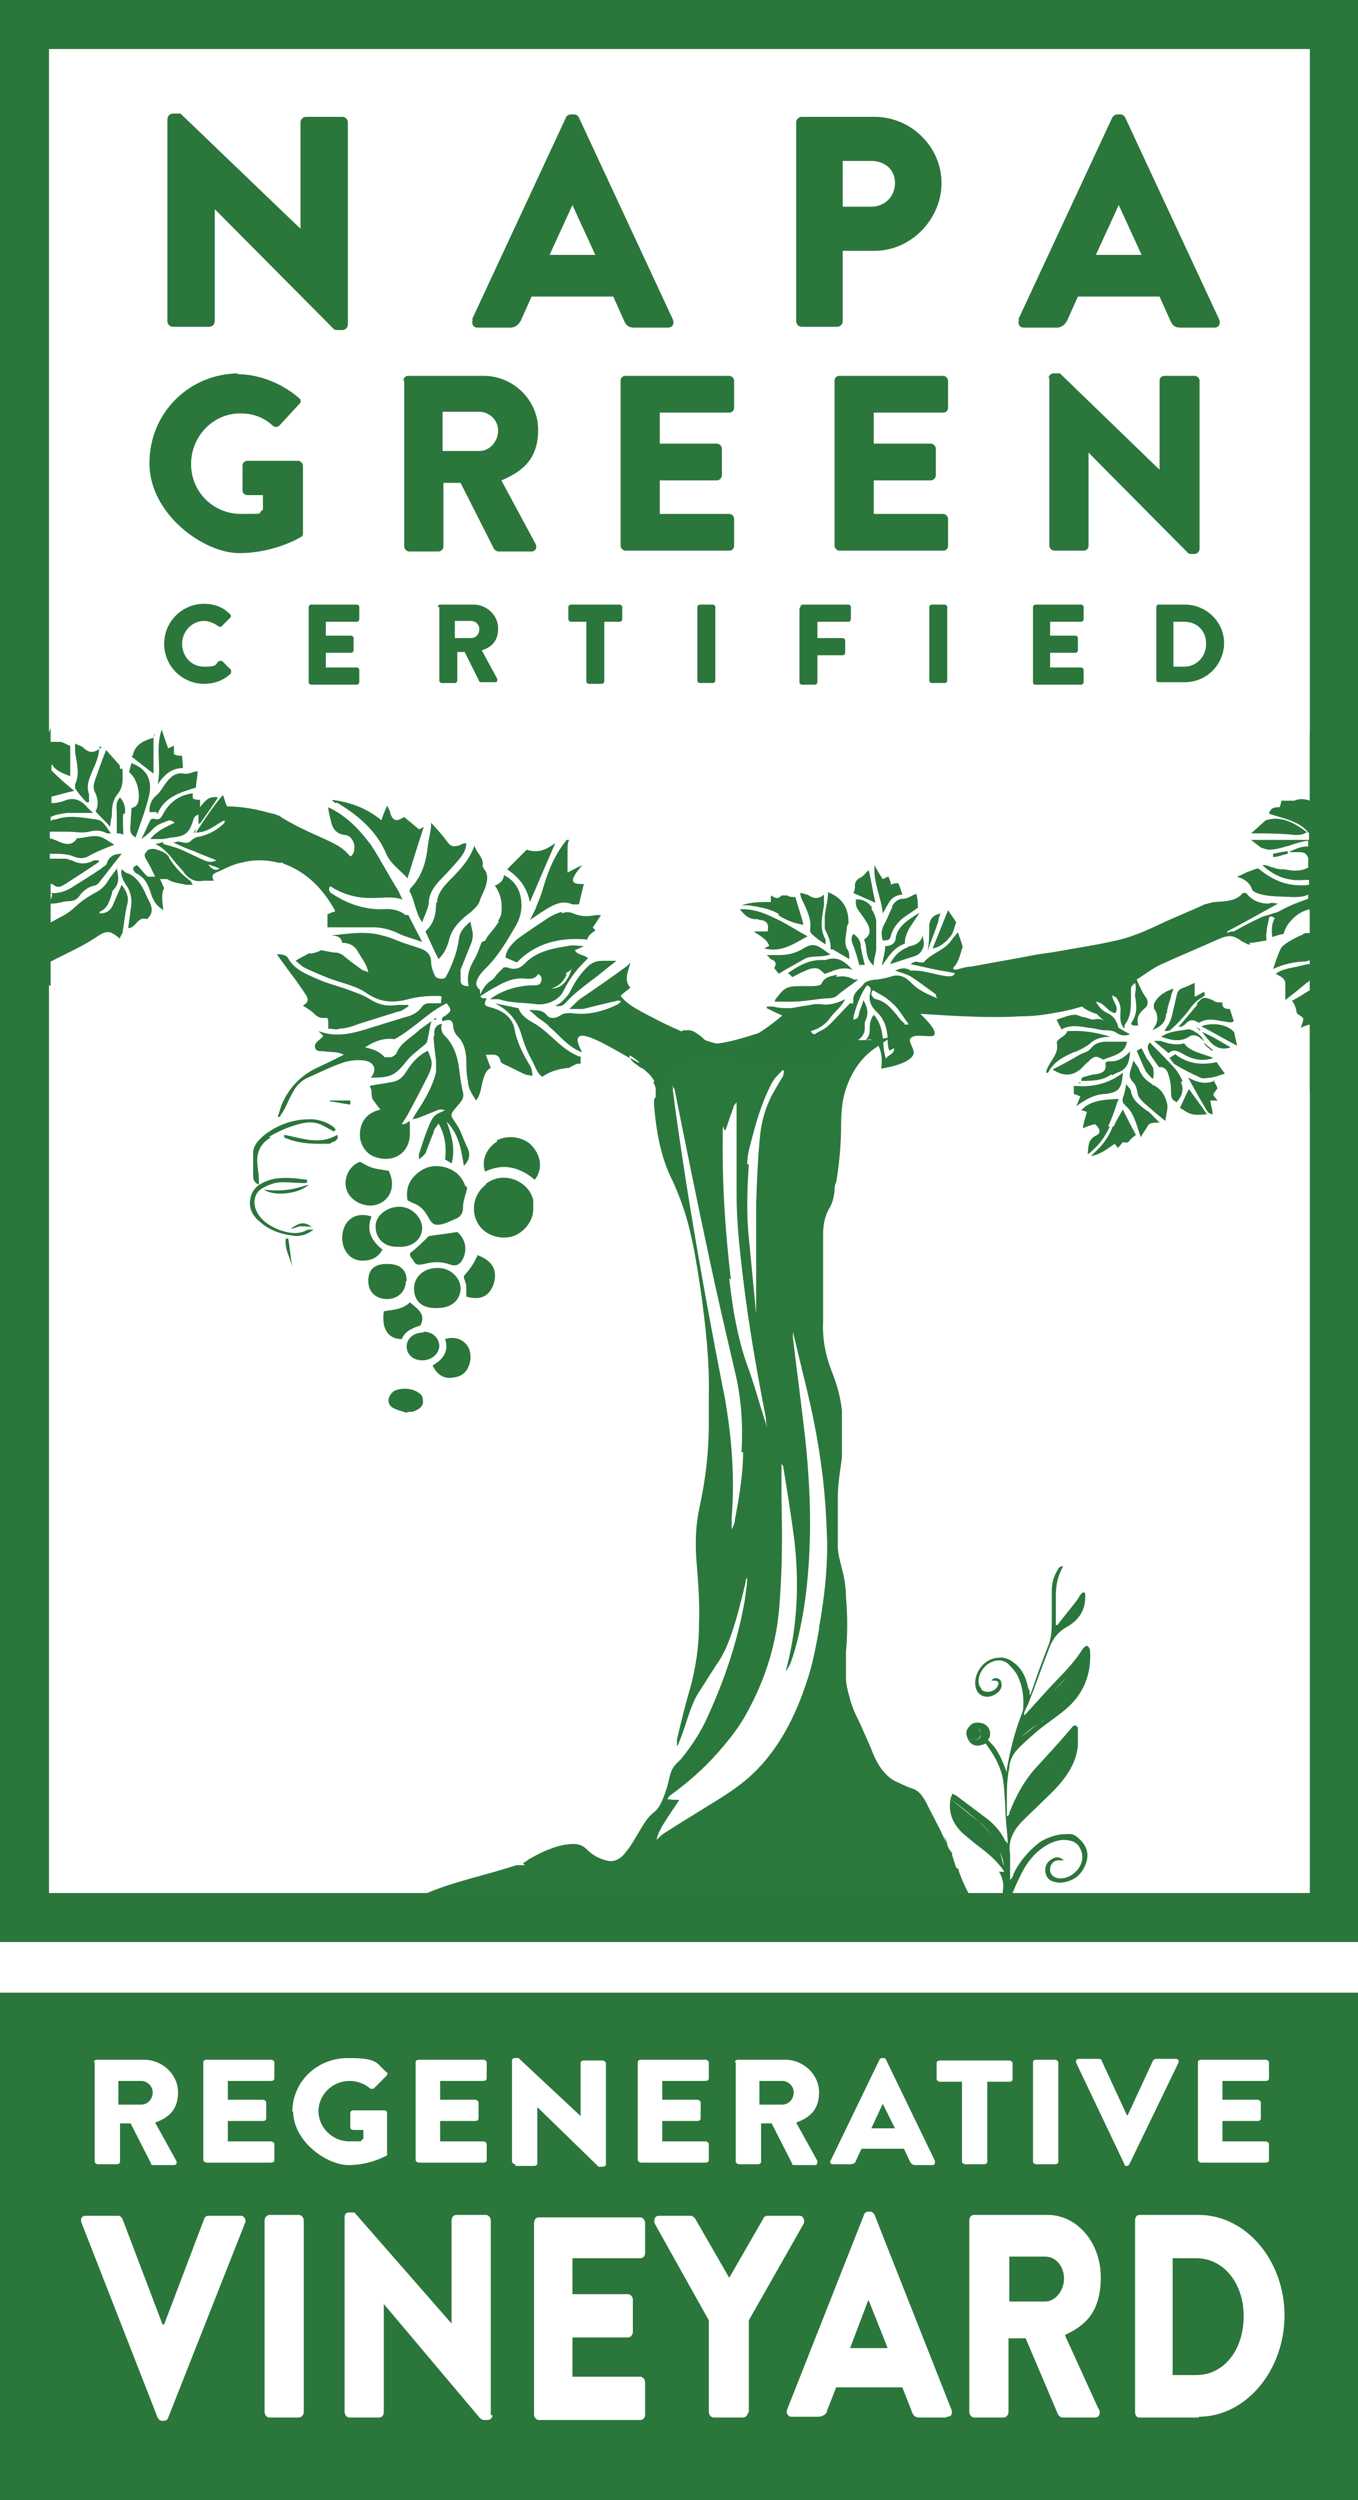
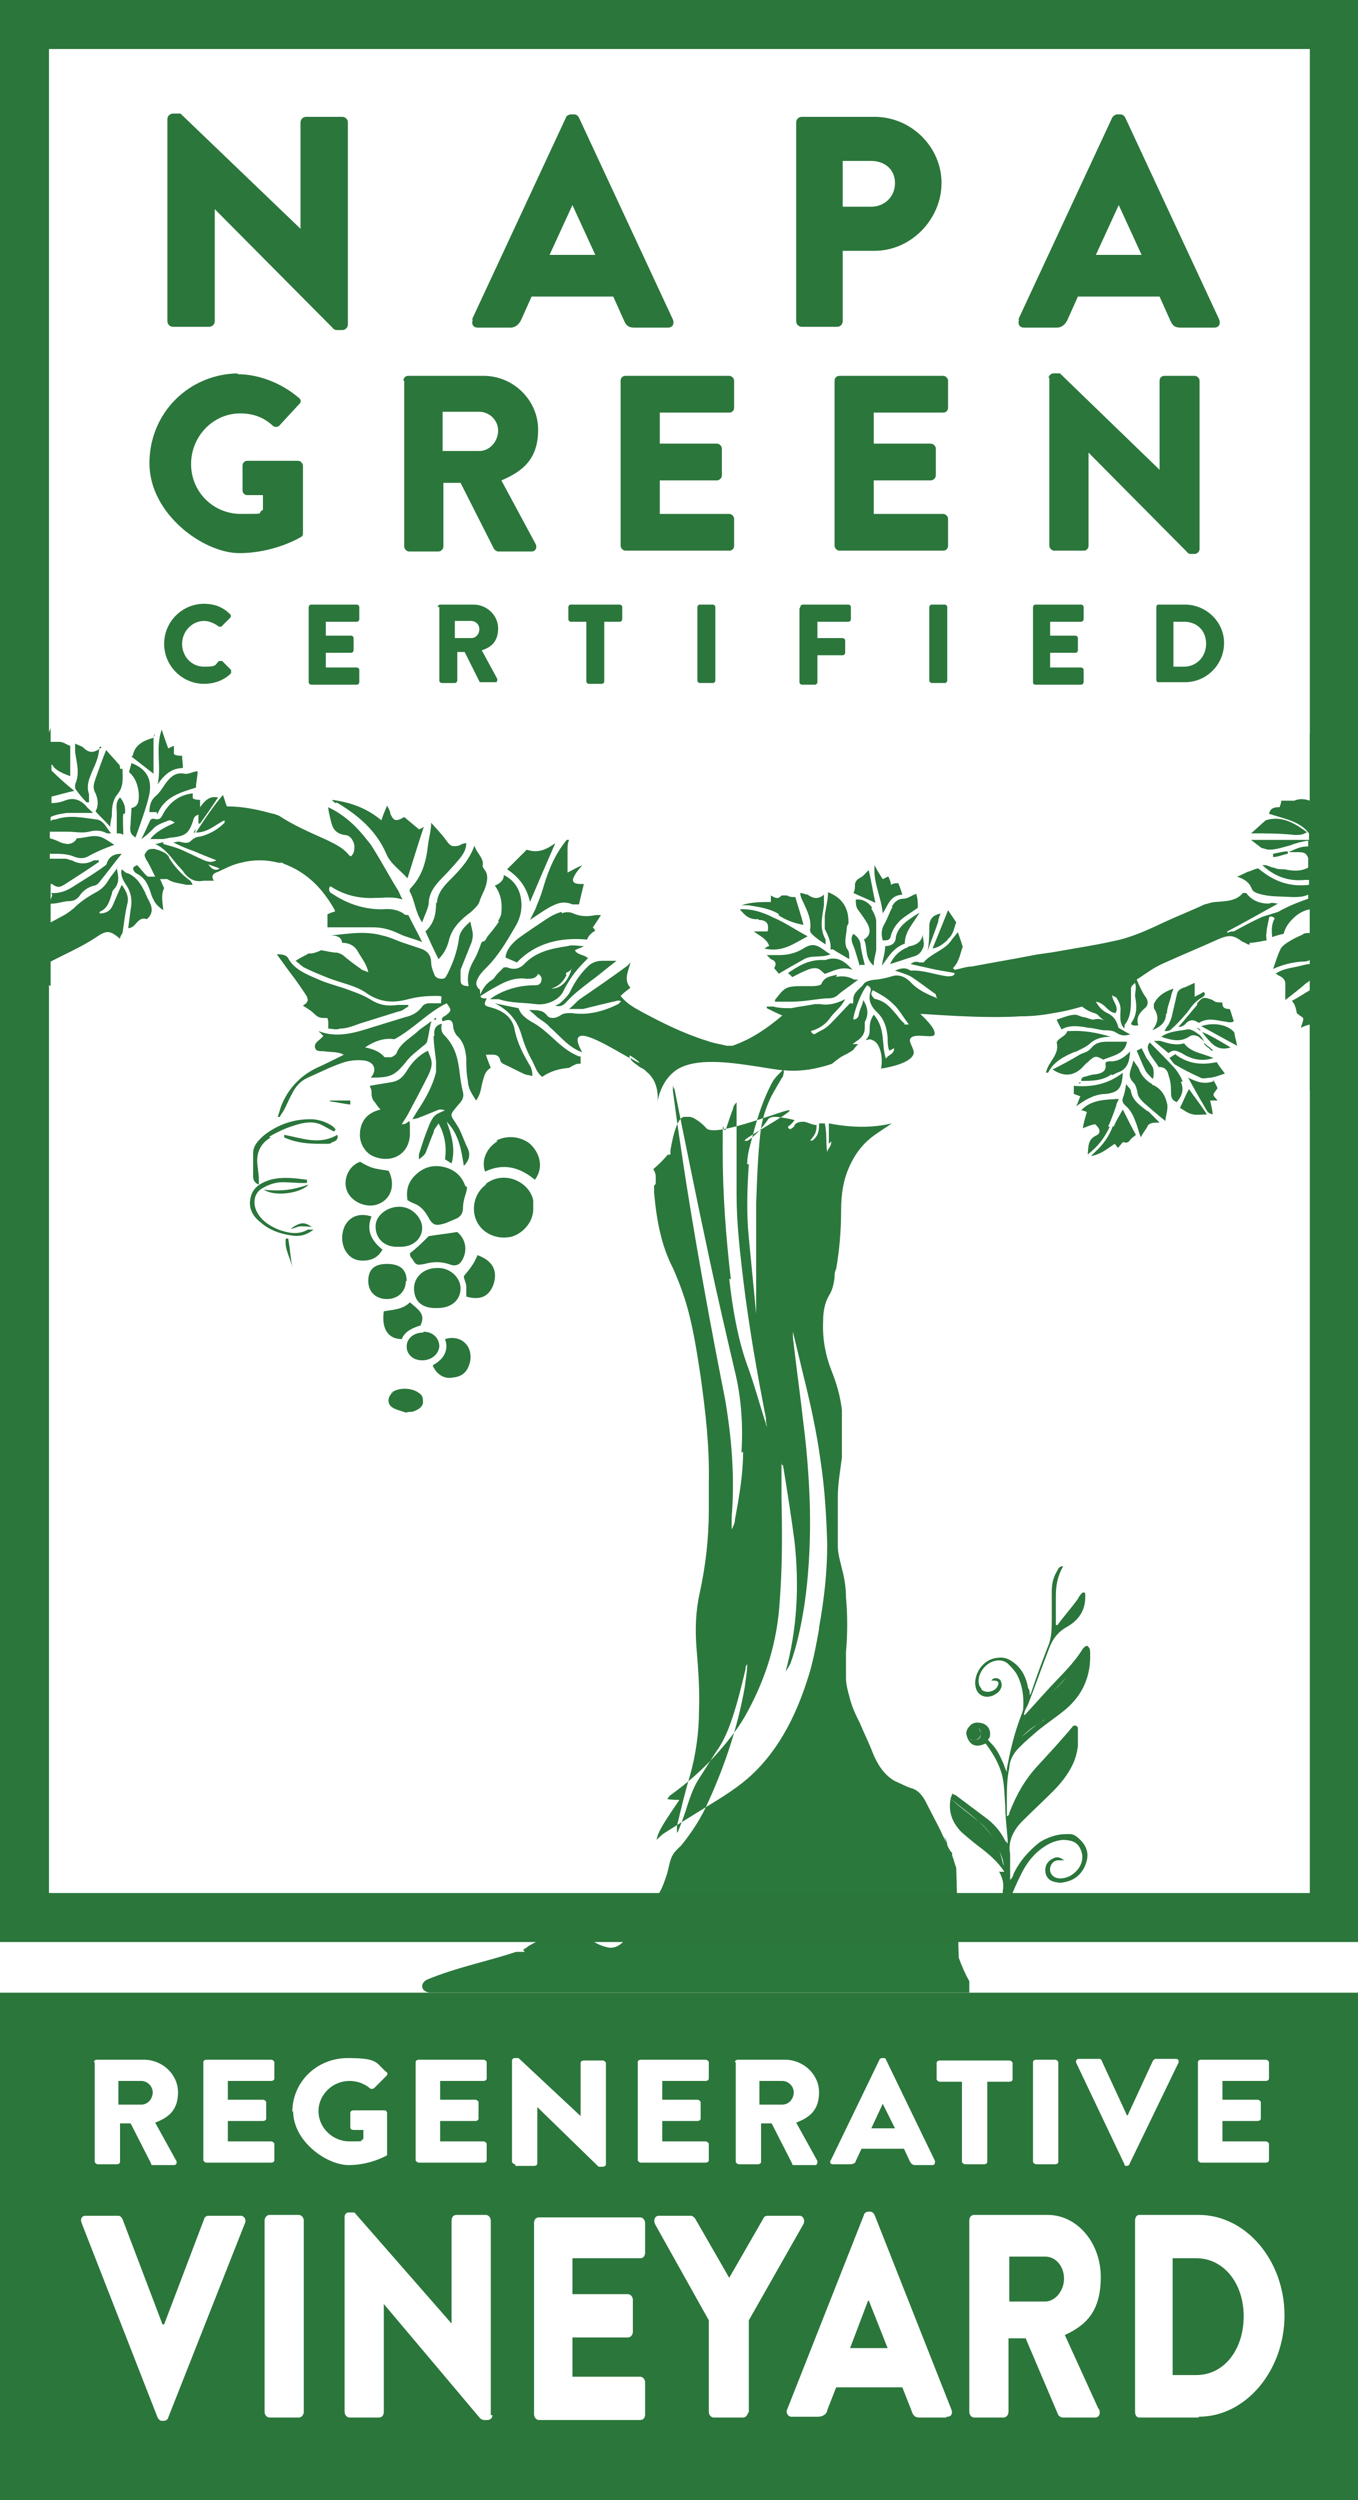
<svg xmlns="http://www.w3.org/2000/svg" id="Layer_1" data-name="Layer 1" version="1.1" viewBox="0 0 166.3 306">
  <defs>
    <style>
      .cls-1, .cls-2, .cls-3, .cls-4, .cls-5 {
        stroke-width: 0px;
      }

      .cls-1, .cls-2, .cls-5 {
        fill-rule: evenodd;
      }

      .cls-1, .cls-3 {
        fill: #2a763b;
      }

      .cls-2, .cls-4 {
        fill: #2b763b;
      }

      .cls-6 {
        isolation: isolate;
      }

      .cls-5 {
        fill: #2b783c;
      }

      .cls-7 {
        fill: none;
        stroke: #2b763b;
        stroke-miterlimit: 10;
        stroke-width: 6px;
      }
    </style>
  </defs>
  <g>
    <path class="cls-4" d="M29.1,45.8c2.6,0,5.4,1.1,7.5,2.9.3.2.3.6,0,.8l-2.4,2.6c-.2.2-.6.2-.8,0-1.2-1.1-2.5-1.5-4-1.5-3.3,0-6,2.8-6,6.2s2.7,6.1,6.1,6.1,1.8,0,2.7-.5v-1.8h-1.9c-.3,0-.6-.2-.6-.6v-3c0-.3.2-.6.6-.6h6.2c.3,0,.6.3.6.6v8.2c0,.2,0,.4-.2.5,0,0-3.2,2-7.6,2s-11-4.8-11-11,4.9-11,11-11h-.2Z" />
    <path class="cls-4" d="M49.4,46.6c0-.3.2-.6.6-.6h9.2c3.7,0,6.7,3,6.7,6.6s-1.9,5.1-4.5,6.2l4.2,7.8c.2.4,0,.9-.5.9h-4.1c-.2,0-.4-.2-.5-.3l-4.1-8.1h-2.1v7.8c0,.3-.3.6-.6.6h-3.6c-.3,0-.6-.3-.6-.6v-20.3h-.1ZM58.7,55.2c1.3,0,2.3-1.2,2.3-2.5s-1.1-2.3-2.3-2.3h-4.5v4.8h4.5Z" />
    <path class="cls-4" d="M76,46.6c0-.3.2-.6.6-.6h12.7c.3,0,.6.3.6.6v3.3c0,.3-.2.6-.6.6h-8.5v3.8h7c.3,0,.6.3.6.6v3.3c0,.3-.3.6-.6.6h-7v4.1h8.5c.3,0,.6.3.6.6v3.3c0,.3-.2.6-.6.6h-12.7c-.3,0-.6-.3-.6-.6v-20.3h0Z" />
    <path class="cls-4" d="M102.2,46.6c0-.3.2-.6.6-.6h12.7c.3,0,.6.3.6.6v3.3c0,.3-.2.6-.6.6h-8.5v3.8h7c.3,0,.6.3.6.6v3.3c0,.3-.3.6-.6.6h-7v4.1h8.5c.3,0,.6.3.6.6v3.3c0,.3-.2.6-.6.6h-12.7c-.3,0-.6-.3-.6-.6v-20.3h0Z" />
    <path class="cls-4" d="M128.4,46.3c0-.3.3-.6.6-.6h.8l12.2,11.8h0v-10.9c0-.3.2-.6.6-.6h3.7c.3,0,.6.3.6.6v20.6c0,.3-.3.6-.6.6h-.5s-.3,0-.4-.2l-12.1-12.2h0v11.4c0,.3-.2.6-.6.6h-3.6c-.3,0-.6-.3-.6-.6v-20.6h0Z" />
  </g>
  <g class="cls-6">
    <g class="cls-6">
      <path class="cls-4" d="M24.9,73.9c1.4,0,2.4.4,3.3,1.3.1.1.1.3,0,.4l-1.1,1.1c0,0-.2,0-.3,0-.5-.4-1.2-.7-1.8-.7-1.5,0-2.7,1.3-2.7,2.8s1.1,2.8,2.7,2.8,1.3-.2,1.8-.7c0,0,.3,0,.4,0l1.1,1.1c0,0,0,.3,0,.4-.9.9-2.1,1.3-3.3,1.3-2.7,0-4.9-2.2-4.9-4.9s2.2-4.9,4.9-4.9Z" />
    </g>
    <g class="cls-6">
      <path class="cls-4" d="M37.8,74.3c0-.1.1-.3.3-.3h5.6c.1,0,.3.1.3.3v1.5c0,.1-.1.3-.3.3h-3.8v1.7h3.1c.1,0,.3.1.3.3v1.5c0,.1-.1.3-.3.3h-3.1v1.8h3.8c.1,0,.3.1.3.3v1.5c0,.1-.1.3-.3.3h-5.6c-.1,0-.3-.1-.3-.3v-9Z" />
    </g>
    <g class="cls-6">
      <path class="cls-4" d="M53.6,74.3c0-.1.1-.3.3-.3h4.1c1.6,0,3,1.3,3,2.9s-.8,2.3-2,2.7l1.9,3.5c0,.2,0,.4-.2.4h-1.8c-.1,0-.2,0-.2-.1l-1.8-3.6h-.9v3.5c0,.1-.1.3-.3.3h-1.6c-.1,0-.3-.1-.3-.3v-9ZM57.7,78.1c.6,0,1-.5,1-1.1s-.5-1-1-1h-2v2.1h2Z" />
    </g>
    <g class="cls-6">
      <path class="cls-4" d="M71.8,76.1h-1.9c-.1,0-.3-.1-.3-.3v-1.5c0-.1.1-.3.3-.3h6c.1,0,.3.1.3.3v1.5c0,.1-.1.3-.3.3h-1.9v7.3c0,.1-.1.3-.3.3h-1.6c-.1,0-.3-.1-.3-.3v-7.3Z" />
    </g>
    <g class="cls-6">
      <path class="cls-4" d="M85.4,74.3c0-.1.1-.3.3-.3h1.6c.1,0,.3.1.3.3v9c0,.1-.1.3-.3.3h-1.6c-.1,0-.3-.1-.3-.3v-9Z" />
      <path class="cls-4" d="M98,74.3c0-.1.1-.3.3-.3h5.6c.1,0,.3.1.3.3v1.5c0,.1-.1.3-.3.3h-3.8v2h3.1c.1,0,.3.1.3.3v1.5c0,.1-.1.3-.3.3h-3.1v3.3c0,.1-.1.3-.3.3h-1.6c-.1,0-.3-.1-.3-.3v-9Z" />
      <path class="cls-4" d="M113.8,74.3c0-.1.1-.3.3-.3h1.6c.1,0,.3.1.3.3v9c0,.1-.1.3-.3.3h-1.6c-.1,0-.3-.1-.3-.3v-9Z" />
      <path class="cls-4" d="M126.5,74.3c0-.1.1-.3.3-.3h5.6c.1,0,.3.1.3.3v1.5c0,.1-.1.3-.3.3h-3.8v1.7h3.1c.1,0,.3.1.3.3v1.5c0,.1-.1.3-.3.3h-3.1v1.8h3.8c.1,0,.3.1.3.3v1.5c0,.1-.1.3-.3.3h-5.6c-.2,0-.3-.1-.3-.3v-9Z" />
    </g>
    <g class="cls-6">
      <path class="cls-4" d="M141.6,74.3c0-.1.1-.3.2-.3h3.3c2.6,0,4.8,2.1,4.8,4.7s-2.1,4.8-4.8,4.8h-3.3c-.1,0-.2-.1-.2-.3v-9ZM145,81.6c1.5,0,2.7-1.2,2.7-2.8s-1.1-2.7-2.7-2.7h-1.3v5.5h1.3Z" />
    </g>
  </g>
  <g>
    <path class="cls-4" d="M20.5,14.6c0-.4.3-.7.7-.7h.9l14.7,14.1h0v-13c0-.4.3-.7.7-.7h4.4c.4,0,.7.3.7.7v24.7c0,.4-.3.7-.7.7h-.6c0,0-.4,0-.5-.2l-14.5-14.6h0v13.7c0,.4-.3.7-.7.7h-4.4c-.4,0-.7-.3-.7-.7,0,0,0-24.7,0-24.7Z" />
    <path class="cls-4" d="M57.8,39.1l11.5-24.7c0-.2.4-.4.6-.4h.4c.3,0,.5.2.6.4l11.5,24.7c.2.5,0,1-.6,1h-4.1c-.7,0-1-.2-1.3-.9l-1.3-2.9h-10l-1.3,2.9c-.2.4-.6.9-1.3.9h-4c-.6,0-.8-.5-.6-1h-.1ZM72.9,31.2l-2.8-6.1h0l-2.8,6.1h5.6Z" />
    <path class="cls-4" d="M97.5,15c0-.4.3-.7.7-.7h8.9c4.5,0,8.2,3.7,8.2,8.1s-3.7,8.3-8.2,8.3h-3.9v8.6c0,.4-.3.7-.7.7h-4.3c-.4,0-.7-.3-.7-.7V15ZM106.7,25.3c1.6,0,2.9-1.2,2.9-2.9s-1.3-2.7-2.9-2.7h-3.5v5.6h3.5Z" />
    <path class="cls-4" d="M124.7,39.1l11.5-24.7c.1-.2.4-.4.6-.4h.4c.3,0,.5.2.6.4l11.5,24.7c.2.5,0,1-.6,1h-4.1c-.7,0-1-.2-1.3-.9l-1.3-2.9h-10l-1.3,2.9c-.2.4-.6.9-1.3.9h-4c-.6,0-.8-.5-.6-1h0ZM139.8,31.2l-2.8-6.1h0l-2.8,6.1h5.6Z" />
  </g>
-   <path class="cls-5" d="M117.1,228.6c-.2-.5-.3-1-.5-1.5,0,0,0-.2,0-.3-.3-.3-.5-.7-.7-1.2s-.5-1-.7-1.5c-.6-1.2-1.3-2.5-1.9-3.7-.4-.7-.9-1.3-1.6-1.5s-1.4-.6-2.1-.9c-1.1-.6-2-1.7-2.7-3.4-.5-1.3-1.1-2.5-1.6-3.7-.5-1-1-2-1.3-3.3-.2-.7-.4-1.5-.4-2.2v-3.2c.2-2.2.2-4.5,0-6.7,0-1.2-.2-2.4-.5-3.5-.2-.9-.5-1.8-.5-2.7v-6.1c0-1.6.3-3.2.5-4.8,0-1.9,0-3.9,0-5.8-.2-1.8-.7-3.4-1.3-4.9-.7-1.8-1.1-3.8-1-6v-10.6c0-1.2.2-2.2.7-3.1.4-.6.6-1.4.7-2.2,0-.4,0-.7.2-1.1.4-2.3.6-4.7.6-7s.3-4,1.1-5.7c.8-1.7,1.8-2.8,2.9-3.6.7-.5,1.5-1,2.2-1.5-2.5.6-5.1.5-7.7,0v2.5l.3-.3c0,.7-.4.8-.5,1.3-.2-1.1,0-2.3-.3-3.5-.2,0-.5,0-.7,0v.3c0,.9-.3,1.4-.8,1.8h-.3c.2-.2.3-.4.4-.5.3-.4.4-.8.4-1.4h0c-.5,0-1-.3-1.5-.4-.4,0-.9,0-1.2.4,0,.2-.3.4-.5.5,0,0-.3,0-.3-.3.3-.2.6-.5.8-.8h0c-.7-.2-1.4-.3-2.2-.4-.4,0-.9,0-1.1.4-.7,1-1.5,1.9-2.4,2.5,0,0-.3.1-.4,0-.2-.2,5.7-3.4,5.5-3.7-.2-.3-9,3.4-10.2,2.2,0,0-.4-.5-1-.9-.4-.3-.8-.5-1.1-.5,0,0-.5,0-.6,0-.7,0-1.3,1.7-1.7,4.1h0s0,.3,0,.5c0,0-.2.1-.3,0h0c-.5.6-1.2,1.3-1.8,1.8.2.3.3.6.3,1s0,.4,0,.6c0,.1,0,.3-.2.4v.9c.3,3.4.9,6.5,2.3,9.2.5,1.1,1,2.4,1.4,3.6,1,3.1,1.5,6.4,2,9.7.6,4.3,1.1,8.6,1,13,0,1.1,0,2.2,0,3.4,0,3.4-.4,6.8-1.1,10-.5,2.2-.6,4.5-.4,6.9.2,2.5.4,5,.3,7.5,0,2.8-.4,5.5-1.1,8-.6,2-1.1,4.1-1.6,6.2,0,.3,0,.6,0,.9,0-.1.2-.3.2-.4.4-1,.8-2.1,1.1-3.1.4-1.2.8-2.3,1.4-3.2.7-1.1,1.4-2.2,2.1-3.3.6-.8,1.1-1.8,1.5-2.8.9-2.3,1.5-4.8,2.1-7.3,0-.2,0-.4.2-.6,0,1-.2,1.9-.3,2.8-.9,5.1-2.5,9.7-4.4,13.9-.9,2.1-2.1,3.9-3.4,5.5-.4.4-.8.7-1.1,1.3-.3.6-.4,1.4-.6,2.1-.4,1.2-.8,2.5-1.6,3.1-.8.6-1.3,1.5-1.9,2.5-.5.8-.9,1.6-1.5,2.3-.7,1-1.6,1.4-2.5,1.1-.8-.2-1.6-.6-2.3-1.3-.5-.5-1-.7-1.6-.7-1,0-1.9.2-2.9.6-.9.3-1.8.8-2.7,1.3-.2.2-.4.3-.6.4,0,.1,0,.2.2.3h-1.1c-3.6,1.2-7.3,1.9-10.9,3.4-.4.2-.6.5-.6.8h0c0,.5.5.8,1.1.8h65.9v-1.4c-.5-.9-.9-1.8-1.3-2.9v-.2ZM91.5,142.5c0-1.3.4-2.4.7-3.6.6-2.3,1.3-4.4,2.3-6.3.4-.8,1-1.2,1.4-1.7.2.3,0,.6,0,.8-.5.8-.9,1.5-1.4,2.4-.7,1.4-1.2,2.9-1.4,4.7-.3,2.8-.4,5.6-.5,8.5,0,4.1,0,8.2,0,12.2v2h0c0-.2,0-.5,0-.7-.3-3.1-.6-6.2-.9-9.3-.3-3-.2-6,0-9h0ZM91,177.7c0,2.8-.5,5.6-1,8.3,0,.4-.2.8-.4,1.2,0-.5,0-1,0-1.5.4-4.9,0-9.7-.8-14.4-1.7-8.6-3.3-17.3-4.7-26.1-.6-3.9-1.2-7.8-1.7-11.7v-.9h0c0,.2,0,.5.2.7,1.4,7,2.8,13.9,4.3,20.9,1,4.7,2.1,9.4,3.2,14.1.7,3.1.9,6.3.7,9.5h0ZM89.5,156.6c-.6-5.2-1-10.4-1-15.7s0-1.9.4-2.7c.3-.9.6-1.8.9-2.6,0-.3.3-.5.4-.7h0v11.3c0,3.5.4,6.9.8,10.3.7,5.8,1.7,11.5,2.8,17.1,0,.4,0,.7.2,1.1,0-.1-.2-.2-.2-.4-.8-2.5-1.5-5.1-2.4-7.5-1.1-3.2-1.7-6.7-2.1-10.3h0ZM100.3,199.4c-.4,2.2-.8,4.4-1.5,6.4-1.8,5.6-4.5,9.8-8,12.5-1.8,1.4-3.6,2.4-5.5,3.6-1.3.8-2.6,1.6-4,2.5-.3.2-.6.5-.9.8.2-.9.4-1.4,2.8-4.9-.5,0-.9,0-1.5-.1.2-.2.2-.3.3-.4,2.1-1.5,4.2-3.3,6.1-5.5,1.3-1.5,2.5-3,3.5-4.9,2.1-3.9,3.6-8.3,3.9-13.6.3-4.1.3-8.2.2-12.4,0-1.4,0-2.7,0-4.1v-.4c0,.2,0,.4.2.5.5,3.1,1,6.2,1.4,9.3.6,5.5.3,10.8-1.1,15.9h0c.2-.3.4-.6.6-1,.8-2.2,1.3-4.6,1.7-7.1.5-3.4.7-6.8.7-10.3s-.3-8-.8-11.9c-.4-3.5-.9-7.1-1.3-10.6v-.7c.4,1.7.8,3.3,1.2,5,.9,3.6,1.7,7.2,2.2,10.9.5,3.3.7,6.7.8,10.1,0,3.5-.4,6.9-1,10.2v.2Z" />
+   <path class="cls-5" d="M117.1,228.6c-.2-.5-.3-1-.5-1.5,0,0,0-.2,0-.3-.3-.3-.5-.7-.7-1.2s-.5-1-.7-1.5c-.6-1.2-1.3-2.5-1.9-3.7-.4-.7-.9-1.3-1.6-1.5s-1.4-.6-2.1-.9c-1.1-.6-2-1.7-2.7-3.4-.5-1.3-1.1-2.5-1.6-3.7-.5-1-1-2-1.3-3.3-.2-.7-.4-1.5-.4-2.2v-3.2c.2-2.2.2-4.5,0-6.7,0-1.2-.2-2.4-.5-3.5-.2-.9-.5-1.8-.5-2.7v-6.1c0-1.6.3-3.2.5-4.8,0-1.9,0-3.9,0-5.8-.2-1.8-.7-3.4-1.3-4.9-.7-1.8-1.1-3.8-1-6c0-1.2.2-2.2.7-3.1.4-.6.6-1.4.7-2.2,0-.4,0-.7.2-1.1.4-2.3.6-4.7.6-7s.3-4,1.1-5.7c.8-1.7,1.8-2.8,2.9-3.6.7-.5,1.5-1,2.2-1.5-2.5.6-5.1.5-7.7,0v2.5l.3-.3c0,.7-.4.8-.5,1.3-.2-1.1,0-2.3-.3-3.5-.2,0-.5,0-.7,0v.3c0,.9-.3,1.4-.8,1.8h-.3c.2-.2.3-.4.4-.5.3-.4.4-.8.4-1.4h0c-.5,0-1-.3-1.5-.4-.4,0-.9,0-1.2.4,0,.2-.3.4-.5.5,0,0-.3,0-.3-.3.3-.2.6-.5.8-.8h0c-.7-.2-1.4-.3-2.2-.4-.4,0-.9,0-1.1.4-.7,1-1.5,1.9-2.4,2.5,0,0-.3.1-.4,0-.2-.2,5.7-3.4,5.5-3.7-.2-.3-9,3.4-10.2,2.2,0,0-.4-.5-1-.9-.4-.3-.8-.5-1.1-.5,0,0-.5,0-.6,0-.7,0-1.3,1.7-1.7,4.1h0s0,.3,0,.5c0,0-.2.1-.3,0h0c-.5.6-1.2,1.3-1.8,1.8.2.3.3.6.3,1s0,.4,0,.6c0,.1,0,.3-.2.4v.9c.3,3.4.9,6.5,2.3,9.2.5,1.1,1,2.4,1.4,3.6,1,3.1,1.5,6.4,2,9.7.6,4.3,1.1,8.6,1,13,0,1.1,0,2.2,0,3.4,0,3.4-.4,6.8-1.1,10-.5,2.2-.6,4.5-.4,6.9.2,2.5.4,5,.3,7.5,0,2.8-.4,5.5-1.1,8-.6,2-1.1,4.1-1.6,6.2,0,.3,0,.6,0,.9,0-.1.2-.3.2-.4.4-1,.8-2.1,1.1-3.1.4-1.2.8-2.3,1.4-3.2.7-1.1,1.4-2.2,2.1-3.3.6-.8,1.1-1.8,1.5-2.8.9-2.3,1.5-4.8,2.1-7.3,0-.2,0-.4.2-.6,0,1-.2,1.9-.3,2.8-.9,5.1-2.5,9.7-4.4,13.9-.9,2.1-2.1,3.9-3.4,5.5-.4.4-.8.7-1.1,1.3-.3.6-.4,1.4-.6,2.1-.4,1.2-.8,2.5-1.6,3.1-.8.6-1.3,1.5-1.9,2.5-.5.8-.9,1.6-1.5,2.3-.7,1-1.6,1.4-2.5,1.1-.8-.2-1.6-.6-2.3-1.3-.5-.5-1-.7-1.6-.7-1,0-1.9.2-2.9.6-.9.3-1.8.8-2.7,1.3-.2.2-.4.3-.6.4,0,.1,0,.2.2.3h-1.1c-3.6,1.2-7.3,1.9-10.9,3.4-.4.2-.6.5-.6.8h0c0,.5.5.8,1.1.8h65.9v-1.4c-.5-.9-.9-1.8-1.3-2.9v-.2ZM91.5,142.5c0-1.3.4-2.4.7-3.6.6-2.3,1.3-4.4,2.3-6.3.4-.8,1-1.2,1.4-1.7.2.3,0,.6,0,.8-.5.8-.9,1.5-1.4,2.4-.7,1.4-1.2,2.9-1.4,4.7-.3,2.8-.4,5.6-.5,8.5,0,4.1,0,8.2,0,12.2v2h0c0-.2,0-.5,0-.7-.3-3.1-.6-6.2-.9-9.3-.3-3-.2-6,0-9h0ZM91,177.7c0,2.8-.5,5.6-1,8.3,0,.4-.2.8-.4,1.2,0-.5,0-1,0-1.5.4-4.9,0-9.7-.8-14.4-1.7-8.6-3.3-17.3-4.7-26.1-.6-3.9-1.2-7.8-1.7-11.7v-.9h0c0,.2,0,.5.2.7,1.4,7,2.8,13.9,4.3,20.9,1,4.7,2.1,9.4,3.2,14.1.7,3.1.9,6.3.7,9.5h0ZM89.5,156.6c-.6-5.2-1-10.4-1-15.7s0-1.9.4-2.7c.3-.9.6-1.8.9-2.6,0-.3.3-.5.4-.7h0v11.3c0,3.5.4,6.9.8,10.3.7,5.8,1.7,11.5,2.8,17.1,0,.4,0,.7.2,1.1,0-.1-.2-.2-.2-.4-.8-2.5-1.5-5.1-2.4-7.5-1.1-3.2-1.7-6.7-2.1-10.3h0ZM100.3,199.4c-.4,2.2-.8,4.4-1.5,6.4-1.8,5.6-4.5,9.8-8,12.5-1.8,1.4-3.6,2.4-5.5,3.6-1.3.8-2.6,1.6-4,2.5-.3.2-.6.5-.9.8.2-.9.4-1.4,2.8-4.9-.5,0-.9,0-1.5-.1.2-.2.2-.3.3-.4,2.1-1.5,4.2-3.3,6.1-5.5,1.3-1.5,2.5-3,3.5-4.9,2.1-3.9,3.6-8.3,3.9-13.6.3-4.1.3-8.2.2-12.4,0-1.4,0-2.7,0-4.1v-.4c0,.2,0,.4.2.5.5,3.1,1,6.2,1.4,9.3.6,5.5.3,10.8-1.1,15.9h0c.2-.3.4-.6.6-1,.8-2.2,1.3-4.6,1.7-7.1.5-3.4.7-6.8.7-10.3s-.3-8-.8-11.9c-.4-3.5-.9-7.1-1.3-10.6v-.7c.4,1.7.8,3.3,1.2,5,.9,3.6,1.7,7.2,2.2,10.9.5,3.3.7,6.7.8,10.1,0,3.5-.4,6.9-1,10.2v.2Z" />
  <rect class="cls-7" x="3" y="3" width="160.4" height="231.7" />
  <g>
    <path class="cls-1" d="M122.3,229c.4.7.7,1.5.5,2.4,0,.4,0,.8-.2,1.2-.2,0-.3-.2-.5-.3,0,.2.2.5.2.7.5-.3.9-.5,1.5-.8.3-.8.7-1.7,1.1-2.5.6-1.3,1.4-2.5,2.6-3.4.8-.6,1.6-1,2.6-1.1,1,0,1.8.2,2.2,1.1.4.8.3,1.7-.3,2.5-.5.6-1.1,1-1.9,1.1-.8.1-1.4-.3-1.5-.9-.1-.7.4-1.4,1.2-1.3h.5c-.5-.4-.9-.5-1.4-.2-.6.3-.9.8-.9,1.4s.3,1.2,1,1.4c.4.1.8.2,1.2.1,1.3-.2,2.2-.9,2.7-2.1.5-1.2.3-2.2-.6-3.1s-1.2-.7-2-.7-2.1.4-3,1c-1.4,1.1-2.5,2.4-3.2,3.9,0,.2-.2.5-.4.7h0v-3.2c-.3-1.5.4-2.9,1.5-4,1.2-1.2,2.5-2.4,3.7-3.6,1-1,1.8-2,2.4-3.2.4-.8.6-1.6.7-2.4v-2.2c0-.1-.2-.3-.3-.3s-.3,0-.4.2c-.2.2-.4.5-.6.7-1.2,1.4-2.4,2.7-3.6,4-1.6,1.7-2.7,3.7-3.5,5.8,0,.1,0,.3-.3.4,0-.6,0-1.2,0-1.8,0-1.4,0-2.8.3-4.1,0-.9.5-1.8,1.2-2.5s1.4-1.3,2.2-2c1.1-.9,2.3-1.7,3.4-2.6,2.3-1.9,3.2-4.3,3.1-7,0-.2,0-.5-.2-.7-.1-.2-.3-.2-.5,0l-.2.2c-1.1,1.8-2.6,3.2-4,4.7-1,1.1-2,2.2-3,3.3,0,0,0,.1-.2.1,0-.4.3-.9.5-1.3.9-2.3,1.7-4.6,2.6-6.9.4-1.1,1.1-2,2.2-2.6,1.4-.8,2.2-2,2.2-3.6v-.4c0-.2-.3-.3-.5,0-.2.2-.3.4-.4.6-.8,1.1-1.7,2.1-2.5,3.2h-.2v-3.6c0-1.2.2-2.4.9-3.6-.5,0-.6.3-.7.5-.5.8-.7,1.6-.7,2.5v3.4c0,1.2,0,2.4-.5,3.5-.7,1.8-1.4,3.7-2,5.5,0,0,0,.1-.2.4,0-.4,0-.6-.2-.9-.2-1.1-.6-2.1-1.5-2.9-.6-.5-1.2-.9-2.1-.8-2.1.1-3.2,2.3-2.8,3.7.3,1.1,1.5,1.4,2.5.7.5-.3.8-.9.6-1.4,0-.2-.2-.4-.5-.5-.3,0-.5,0-.7.3h.3c.5,0,.7.2.5.6-.3.8-1.5,1-2,.5,0-.2-.3-.4-.3-.6-.3-1,.5-2.4,1.6-2.8.7-.3,1.4-.2,1.9.2.4.4.8.8,1.1,1.3.7,1.3.9,2.7.8,4.2,0,.3-.2.7-.3,1-.8,2.1-1.3,4.2-1.7,6.4,0,0,0,.2,0,.4-.2-.4-.3-.7-.4-1-.4-.9-.8-1.8-1.5-2.5s-.3-.4-.2-.8c.2-.8-.2-1.5-1-1.7-.5-.1-.9-.1-1.3.2-.4.4-.7.8-.5,1.4.3,1,1,1.5,2.3.9.9,1.2,1.6,2.4,2,3.8.3,1.2.3,2.5.4,3.8,0,1.4.2,2.8.3,4.2v.5c0-.1-.2-.3-.3-.4-.6-1.2-1.4-2.1-2.5-2.9-1.2-.9-2.4-1.8-3.6-2.7,0,0-.2,0-.4-.2,0,.3-.2.5-.2.7-.3,1.7.3,3,1.4,4.1.7.6,1.4,1.2,2.2,1.8,1.2.9,2.2,1.8,3,3h-.6ZM130.9,215.6c-.4.9-1,1.7-1.6,2.4.6-.7,1.2-1.5,1.6-2.4.2-.5.4-1,.4-1.5,0,.5-.2,1-.4,1.5ZM124,222.8c.6-2.2,1.6-4.2,3.2-6,1.3-1.5,2.8-2.9,3.9-4.5h0c-1.1,1.6-2.6,3-3.9,4.5-1.6,1.8-2.6,3.8-3.2,6v.3h0s0-.2,0-.3ZM132.7,203.9c-.2,1.4-.7,2.7-1.6,3.8.9-1.1,1.4-2.4,1.6-3.8ZM127,211.1c-.7.5-1.3,1-1.9,1.5.6-.6,1.2-1.1,1.9-1.5.4-.2.7-.5,1-.7-.3.3-.7.5-1,.7ZM125.1,211.7c.9-1.6,2.2-3,3.5-4.3.7-.7,1.3-1.4,2-2.1-.6.7-1.3,1.4-2,2.1-1.3,1.3-2.6,2.7-3.5,4.3l-.6,1.2c.2-.4.4-.8.6-1.2ZM119.2,213c-.2,0-.4,0-.5-.2,0,.1.3.2.5.2.5,0,.8-.3.9-.7,0-.3,0-.6-.3-.8.2.2.3.5.3.8,0,.5-.4.7-.9.7ZM122.9,228.4h0c0-.7-.3-1.4-.6-2,.3.6.4,1.3.6,2ZM116.3,220.1h0c1.3,1,2.5,1.9,3.6,2.9.8.7,1.4,1.4,1.9,2.3-.5-.9-1.1-1.7-1.9-2.3-1.1-.9-2.3-1.8-3.6-2.9Z" />
    <path class="cls-1" d="M71.2,129.3h-.3c-1-.4-1.8-1-2.6-1.7-.9-.8-1.8-1.7-2.8-2.3-.9-.5-1.7-1-2-1.9-1-.2-2-.4-2.9-.6,1.8.9,2.8,2.2,3.3,4,.3,1,.7,2,1.2,2.9.4.7.6,1.6,1.3,2.1h0c1-.7,2.1-1,3.3-1.1.3-.2.7-.4,1-.5h.4v-.9h0Z" />
    <path class="cls-3" d="M6.2,121.2v-3.5c1.9-1,3.8-1.8,5.6-3,1.3-.9,1.7-.8,2.9.2,0-.3.2-.5.3-.7.2-1.2.3-2.4.6-3.6.2-.8-.1-1.5-.7-2.3-.4.9-.7,1.6-1,2.3-.3.8-.8,1.2-1.7,1.2v-.2c1-.4,1.2-1.3,1.5-2.2,0-.2.1-.4.2-.5.8-.8.6-1.7.4-2.6-.3.5-.7.9-1,1.4-.4.7-.9,1.2-1.7,1.6-.9.5-1.8,1.1-2.6,1.9-.5.4-.9.7-1.5,1-.4.2-.9.5-1.3.7v-2.3s0,0,.2,0c.7,0,1.4-.3,2-.3s1-.2,1.3-.6c.4-.6,1-1.1,1.8-1.3.3,0,.6-.3.8-.6.9-1.1,1.7-2.2,2.6-3.3-.9,0-1.5.3-1.8,1.1,0,.3-.5.5-.7.7-1,.7-2,1.3-3.1,2-.9.6-1.8,1.1-3.1,1v-1.1s.2,0,.2,0c.7.6,1.1.3,1.6,0,1.4-.9,2.8-1.8,4.1-2.7v-.2c-.2,0-.4,0-.6,0-.9.5-1.8.5-2.7,0-.3,0-.5-.2-.8-.2h-1.9v-.6h.3c1,0,1.9,0,2.8.4.6.2,1.2.2,1.8-.2.9-.5,1.9-.9,3-1.3-.5-.3-.9-.6-1.3-.8-1.1-.6-2.2,0-3.3,0,0,0,0,0-.1.2-.5.6-1.1.6-1.9.3-.4-.2-.9-.4-1.3-.5v-.8h2.2c.9,0,1.7.2,2.6,0,.7-.2,1.5-.2,2.2.2h.5c-.6-.7-.9-1.6-1.8-1.7-1.6-.2-3.3-.6-5,0-.2,0-.4,0-.6.2v-.5c.6-.3,1.3-.4,2-.5h3.2c-.4-.4-.7-.6-.9-.9-.8-.8-1.6-1-2.6-.6-.5.2-1.1.3-1.6.3v-.8c.9-.2,1.8-.5,2.8-.7-1-.8-1.9-1.6-2.8-2.5v-.7s.2,0,.2.2c.5.6,1.3.9,2.1,1.2v-3.7c-.5-.2-.9-.5-1.3-.5s-.7,0-1.1,0v-1.7c-1.3,3.6-3.4,6.9-6,9.8v18.8c2.1.8,4.1,1.8,6,3ZM6.2,109.3c.4.2,0,.6,0,.9v-.9Z" />
    <path class="cls-3" d="M153,115.4c.7,0,1.4-.2,2.1-.3,0-.3-.1-.6,0-.9,0-.6.2-1.2.3-1.8,0-.3.4-.3.7,0-.4.7-.4,1.5-.3,2.3.5-.2.9-.3,1.4-.4.2-.9.8-1.6,1.5-2.2.5-.4,1.1-.7,1.7-.8v2.9h-.2c-.2,0-.5,0-.7.2-.7.3-1.3.6-1.9,1-.3.2-.7.5-.8.8-.4.8-.6,1.6-.9,2.4,1.1-.5,2.2-.8,3.5-.9.3,0,.7,0,1-.2v.5c-.5,0-1,.2-1.5.3-.9.2-1.9.3-2.7.9.2,0,.3.2.4.2q.9.4.8,1.2v1.8c.9-.7,1.8-1.4,2.6-2.1.1,0,.3-.2.4-.3v1.2c-.7.4-1.4.9-2.2,1.3.3.3.5.8.6,1.5.3.3.8.5.8.7,0,.3-.2.7-.3,1.1.4-.2.7-.3,1.1-.4v8.1c1.8-1.7,3.8-3.2,6-4.5v-30.6c-2.5-2.5-4.5-5.4-6-8.6v8.2c-.6-.2-1.2-.3-1.9,0h-1.6c0,.3-.1.5-.2.8-.5,0-1.1,0-1.3.8,1.8.6,3.8.9,4.9,2.4v.8h-7.1c.5.4.9.7,1.3,1,.2,0,.6.2.9.2.9,0,1.7-.3,2.5-.5.8-.3,1.5-.5,2.3-.6v.7h-.1c-.9,0-1.6.4-2.3.7h.9c.9,0,1.2,0,1.5.7v1.2h0c-1,.5-1.9.4-2.9.2-.4,0-.9,0-1.3-.2-.4,0-.8-.4-1.4-.3,1.5,1.4,3.2,2,5.2,1.8h.5v.6c-2.5.3-4.4-.5-6.2-2-.4,0-.8.3-1.3.4-.4.2-.8.4-1.3.6.9.3,1.5.7,1.8,1.5.1.3.5.5.9.6,1.3.4,2.7.3,4,.4.7,0,1.4,0,2-.3v.5c-1.1.4-2.2.8-3.3,1.4-.3.2-.6.3-1,.4-.5.2-1.1.3-1.5.5-1.1.5-2.2,1.1-3.3,1.7-.2,0-.5,0-.8.2v-.2c2.1-1.1,4.2-2.3,6.2-3.4-.3,0-.7-.2-1.1,0-1.2,0-2.1-.4-2.8-1.3,0,0-.1,0-.4,0-.8,1-2.1,1-3.3,1.1-.5,0-.9.2-1.4.3-1.7.8-3.5,1.5-5.2,2.3-1.9.9-3.9,1.8-6,2.2-2.2.5-4.3.8-6.5,1.2-1,.2-2.1.3-3.2.5-2.5.5-5,.9-7.6,1.4-.7,0-1.4.3-2.1.4l-.2-.2c.8-.8.9-1.9,1.2-2.6-.2-.7-.4-1.2-.6-1.8-.3.4-.6.7-.8,1-.8,1.2-2.5,1.6-3.4,2.7h-.5c-.5-.2-.8,0-1.1.2.9.2,1.8.4,2.7.6.9.2,1.7.3,2.7.5,0,.4-.5.4-.9.4-1.5-.2-3-.8-4.5-.7-.7-.5-1.4-.2-1.9,0,.6.2,1.3.4,1.9.7,1.1.7,2.1,1.5,3.1,2.2,0,0,0,.3.2.5-1.2-.5-2.4-1-3.3-2-.6-.6-1.4-1-2.3-.7-.6.2-1.2.3-1.8.4-.6,0-1.4.2-1.6.5-.4.6-1.3,1-1.3,1.9s-.2.4-.4.5c-.8.8-1.6,1.7-2.4,2.5s-1.2.8-1.8,1.2c-.2.2-.5,0-.6-.3,1.1-.3,1.9-.9,2.5-1.8.4-.5,1-1,1.4-1.6,0,0,.2-.3.3-.5-1,.5-2,.8-3.1.6h-.6c-1,.2-2,.3-2.9.5-.8,0-1.5,0-2.2-.2-.2,0-.5,0-.8,0v.2c.6.3,1.2.6,1.9.9-1.9,1.6-3.8,2.9-6.1,3.7-.2,0-.5,0-.7,0-.8-.2-1.6-.3-2.4-.6-2.9-.9-5.5-2.2-8.1-3.6-.9-.5-1.8-1-2.5-1.9.4-.4.8-.7,1.2-1-.9-1-.2-2.1,0-3.1-.2.2-.3.4-.5.5-1.9,1.4-3.8,2.7-5.7,4-.4.3-.7.7-1.3,1.2.8,0,1.3,0,1.7,0,1.2-.3,2.4-.6,3.7-.9.3,0,.6-.3,1,0-.2,0-.3.3-.4.3-1.8.9-3.7,1.4-5.7,1.1-.6,0-1,0-1.4.3-.6.4-1.3.4-1.6,0-.6-.8-1.4-.6-2.2-.7.3.3.7.6,1,.9.5.4,1.1.7,1.5,1.2,1.3,1.1,2.3,2.5,4,3.1h0c-.4-.7-.8-1.6-.4-1.9.7-.7,4.4,1.6,6.2,2.6,0-.1,0-.3,0-.3,0-.1,1.3.8,1.2.9,0,0-.5-.2-1.1-.6,0,.2.3.5.6.7.3.2.5.4.7.5.3.1.5.3.7.5,1.5,1.2,1.4,3.2,1.3,4,0-.7.5-2.7,1.9-3.9,2-1.8,6-1.4,9.4-.9,2.9.4,4.8,1,7.9.4.9-.2,1.7-.4,2.2-.6.4-.3.8-.7,1.4-1,.4-.2.8-.4,1.2-.7.2-.3.4-.5.6-.7h-.7c.3-.2.5-.4.7-.5.5-.4.8-.8.8-1.5v-.7c.5-.9.4-1.8-.2-2.7,0,.4-.3.9-.4,1.3-.2.4,0,1-.8,1.1,0-.8,1-3.5,1.7-4.2.4.2.5.4.4.8-.3.9,0,1.7.7,2.4,1,.9,1.3,2,1.4,3.2,0,.5,0,1.1.2,1.6.2-.1.4-.2.6-.3,0,.8-.8.8-1,1.3-.6-1.7,0-3.7-1.5-5.4-.5.7-.5,1.3-.5,1.9s-.2.9-.5,1.2c.3,0,.5-.2.8,0,.8.2,1.4,1.7,1.1,3.5,3-.5,3.9-1.3,4-1.9,0-.7-.7-1.4-.4-1.8.5-.7,2.5,0,2.9-.4.2-.3,0-1-1.7-2.6.8,0,7.4.6,12.2.3,2.4,0,4-.4,4.7-.5,1.2-.2,2.2-.5,2.9-.7.4.3.7.5,1,.6.3.2.8.2,1,.5.7.7,1.6,1.2,2.5,1.6-.2-.8-.5-1.5-1.4-1.9-.6-.3-1-.7-1.4-1.4,1.2.2,1.4,1.3,2.4,1.4.5-.8-.4-1.4-.4-2.2.2.2.4.2.5.3.4.6.6,1.1.5,1.8,0,.7-.1,1.4.5,2,0-.3,0-.5.2-.7.6-.9.6-2,.6-3v-1.2c0-.3.3-.5.5-.7.2.6,0,1.1,0,1.6.2,1.1.3,2.2-.4,3.2-.2.3,0,.5.8.4-.3-.9.1-1.5.8-2.1.4-.3.5-.9,0-1.5-.4-.6-.7-1.3-1-2,1.1-.7,2.1-1.5,3.3-2,2.2-1,4.4-1.9,6.6-2.9,1.4-.6,1.9-.6,3.1.3.2,0,.5.3.7.3h.2ZM110.8,125.3c-.4-.3-.7-.7-1-1.1-.7-.8-1.3-1.6-2.5-1.9-.3,0-.5-.4-.6-.6,0,0,0-.3.2-.5.7.4,1.3.7,1.8,1.1.4.3.7.6,1,.9.6.7,1,1.4,1.6,2.2h-.6,0Z" />
    <path class="cls-1" d="M116,226v-.2c0-.3-.2-.7-.3-1,0,.3.2.6.2,1,0,0,0,.2,0,.2Z" />
    <path class="cls-1" d="M123.7,213.2h.2-.2Z" />
    <path class="cls-1" d="M136,207.1h.1-.1Z" />
    <path class="cls-1" d="M120,208.9h.2-.2Z" />
    <path class="cls-1" d="M61.1,112.8c-.4.6-.8,1.1-1.3,1.7-.2.2-.3.6-.5.7-.4,0-.4.4-.5.6-.2.5-.4,1.1-.7,1.6-.6,1-1,2.1-.7,3.3-.7,0-1-.2-1-.7s0-.9,0-1.3c.4-1,.8-2,1.2-3,.2-.4.3-.9.3-1.3s-.2-1-.3-1.6c-.7.6-1.3,1.2-1.4,2.1-.2,1.5-.7,2.9-1.4,4.3-.2.3-.2.6-.7.6s-.8-.2-.9-.5c-.2-.5-.4-1-.4-1.5,0-.8-.4-1.4-1.3-1.7s-1.2-.4-1.8-.6c-1-.3-1.9-.8-2.9-1-2.1-.6-4.2-.2-6.3,0,.8,0,1.3.2,1.4.9q1.4,0,2,1.2c.4.7,1,1.4,1.2,2.4-.4-.2-.7-.2-.9-.4-.7-.5-1.4-1-2.1-1.6-.2-.2-.5-.3-.8-.4-.7,0-1.3-.2-2-.3-.3.2-.7.3-1.1.4h-.4c-.5.3-1,.5-1.6.9.4.3.7.6,1,.8,1,.5,2,.9,3,1.3,1.5.6,3.3.9,4.6,1.8,1.7,1.2,3.3,1.3,5.2.8,1.1-.3,2.2-.4,3.3-.4s.7,0,.7.9c-.5,0-1,0-1.5,0-.3,0-.7.2-.8.4-.5.7-1.2,1.1-2.1,1.3-1.3.4-2.6.8-3.9,1.2-2.2.7-4.4,1.4-6.7.5h0c.2.2.4.4.6.6,0,0-.2.2-.3.3-.3.3-.9.6-.7,1.2.2.5.8.3,1.3.4.7.1,1.5,0,2.2.4-1.2.6-2.2,1.1-3.3,1.6-2.1,1-3.5,2.6-4.3,4.5-.2.5-.3,1-.5,1.5h.3c0-.2.3-.5.4-.7.4-.7.7-1.5,1.1-2.2.4-.8,1-1.5,1.9-1.9,1.4-.6,2.7-1.3,4.2-1.8.8-.3,1.8-.4,2.7-.3,1.3.2,1.6,1.2.8,2.1,2.4,0,2.9-.2,4.3-1.9.5-.7,1.2-1.2,1.9-1.8.2-.2.6-.4.7-.7.2-.8.3-1.6.5-2.5-.5.4-1,.7-1.5,1.1-.9.9-2.2,1.5-2.7,2.7,0,.2-.4.5-.7.6h-.8c-.6-.7-1.4-1-2.4-1.2,1.2-.8,2.4-1.2,3.6-1,2.4-1.3,4.1-3.3,6.4-4.4.6.8.6.9,0,1.4-.2.2-.8.3-.5.8.9-.3,1.2-.2,1.3.6,0,.4.2.8.4,1.1.9.8,1.1,1.8,1.2,2.8,0,.9,0,1.9.2,2.8,0,.9.5,1.6,1,2.4.6-.8.6-1.6.8-2.3s.3-1.3,1-1.7c-.2-.5-.4-1-.6-1.6.9,0,1.6-.2,1.8.8,0,.1.2.2.3.3.9.4,1.8.9,2.7,1.3.3.1.6.1.9.2q0-.6-.2-1.1c-.9-1.5-1.7-3-2-4.7-.3-1.4-1.4-2.2-2.9-2.6-.8-.2-.9-.3-.5-1.1-.5,0-.8,0-.8-.5s0-.6-.2-.7c-.5-.6-.2-1,0-1.4s.6-.8,1-1.2c1.4-1.4,2.4-3.1,3.4-4.8.7-1.1,1-2.3.8-3.6-.2-1.3-.9-2.3-2.1-2.9,0,.6-.4,1-1.1,1.3.8,1.1.9,2.2.8,3.3,0,.3-.2.7-.4,1h0Z" />
    <path class="cls-1" d="M34.7,105.7c3,1.1,4.9,3.2,6.3,5.7v.2c-.3,0-.6.2-.9.3v1.6c2,0,3.8,0,5.6,0,1.1,0,2.2.3,3.2.8.8.4,1.8.6,2.8,1-.6-1.2-1.2-2.3-1.7-3.3-.2,0-.5,0-.6-.2-.8-.5-1.7-.6-2.6-.5-2.3,0-4.3-.7-6.1-1.9-.4-.2-.5-.5-.3-.9h0c.2,0,.4.2.6.3,1.6.9,3.3,1.2,5.1,1.1,1,0,2-.2,3.2.2-.3-.5-.4-.9-.6-1.2-1-1.6-1.9-3.3-2.9-4.9-.2-.3-.4-.7-.7-1-1.3-1.7-2.8-3.2-4.9-4.2,0,.5.2,1.1.3,1.6.2.9.5,1.6,1.7,1.8.7,0,1.1.7,1.2,1.3,0,.5,0,.9-.4,1.3-.2,0-.3-.2-.4-.3-.7-.8-1.6-1.2-2.6-1.7-2-.9-4.1-1.8-5.9-3-.2,0-.4-.2-.7-.2-1.8-.5-3.6-.9-5.6-.9-.2-.4-.3-.9-.5-1.4-1.2,1.4-2.2,2.9-3.3,4.6,1.5,0,2.4-1,3.5-1.5v.3c-.8.8-1.8,1.4-3,1.7-.4,0-.8.2-1.1.5-.3.3-.6.3-1.1.2-.6-.2-.6,0-1.1,0,.8.4,1.7.8,2.6,1.1.9.4,1.7.7,2.7,1.1-.6.3-1,.2-1.5,0-.9-.4-1.9-.9-2.8-1.3-.7-.3-1.5-.5-2.2-.7v-.2c-.3,0-.7.2-1,.2,1.1.5,1.8,1.4,2.5,2.3.3.4.8.8,1.1,1.3.6.7,1.3,1.1,2.3.9h1.3c-.4-.6-.1-.9.5-1.1.9-.4,1.8-.9,2.8-1.1,1.5-.4,3.1-.4,4.6,0h.5ZM25.5,105.8c.6.2.9.3,1.4.5-.4.3-.9.2-1.4-.5Z" />
    <path class="cls-1" d="M44.1,138.5c-.2,1.3.6,2.7,1.8,3.1,2.2.8,4.3-.4,4.3-2.9s0-1-1-1.1c.3-.5.6-.9.8-1.3.8-1.5,1.6-3,2.4-4.6s.4-2,0-3.1c-1.2.6-2,1.5-2.6,2.5-.4.6-.8,1.1-1.6,1.3-1,.2-1.9.3-2.9.5,0,.2.2.4.2.7,0,.5,0,.9.4,1.3.2.3.4.6.7.9-1.6.4-2.3,1.3-2.5,2.6h0Z" />
    <path class="cls-1" d="M69.1,121.1c.6-1.2,1.4-2.3,2.4-3.3s.3-.4.4-.6c-.5-.4-1.2-.3-1.5-.9.4-.2.8-.3,1.1-.5-.7,0-1.4-.2-2,0-2,.3-3.9.7-5.3,2.2q-.9.9-2.1.4h-.4c-.2.2-.5.5-.8.8-.2.2-.4.6-.6.7-.8.5-1.2,1.1-1.6,2.1.8-.5,1.4-.9,2-1.2,1.2-.7,2.4-1.2,3.8-1,.6,0,1.1,0,1.4-.6.5.3.5.7.3,1.1-.2.3-.5.3-.9.3-1.6,0-3.7.5-5.3,1.7.3,0,.8,0,1.1,0,1.5.5,3,.4,4.5.6,1.3.2,2.9-.5,3.4-1.6h0ZM69.3,119.2c0-.2.3-.2.5-.4l.3-.3c0,0-.2.2-.2.4-.5,1.4-1.3,2.1-2.4,2.1,1-.3,1.5-.9,1.9-1.7h-.1Z" />
    <path class="cls-1" d="M53.1,126.8c0,1,.2,2.1.3,3.1v1.3c-.4,1.7-1.3,3.3-2.3,4.8-.2.3-.3.5-.6,1,.4-.1.6-.1.8-.2.8-.3,1.7-.7,2.5-1,.2,0,.4,0,.7.1-1.2.5-1.4.6-1.9,1.7-.5,1.2-.9,2.4-1.3,3.7,0,.2,0,.4,0,.6.4-.3.8-.6.9-1,.3-.8.6-1.6.9-2.3,0-.4.4-.7.6-1.1.8,1.4,1,2.9.8,4.4.3.2.5.3.8.5.5-1.8,0-3.5-.6-5.1,1.5,1.5,1.8,3.5,2.1,5.4.7-.7.8-1.4.5-2.1-.4-.8-.7-1.7-1.1-2.5-1.1-1.9-1.4-1.3.2-3.2.3-.4.4-.7.3-1.2-.2-.8-.3-1.5-.4-2.3-.2-1.7-.5-3.3-1.9-4.7-.4-.4-.4-.9-.3-1.4-.9.2-1,.9-.9,1.5Z" />
    <path class="cls-1" d="M54,125.3h0Z" />
    <path class="cls-1" d="M53.4,110.5c0,1.3-.2,2.5-1.3,3.5.5,1.1,1,2.2,1.6,3.4.8-.8,1.1-1.6,1.3-2.4.4-1.5,1.5-2.5,2.7-3.4.4-.4.8-.7,1-1.2.2-.7.6-1.3.8-2s.3-1.4-.2-2c0,0-.2-.3-.2-.4.2-1-.7-1.5-1-2.5-.6,1.7-1.7,2.9-2.9,4.1-.9.9-1.7,1.8-1.7,3.1v-.2Z" />
    <path class="cls-1" d="M40.2,125v.9c.5,0,1,.2,1.4,0,.8,0,1.6-.3,2.4-.6,1.6-.5,3.2-1,4.8-1.5.4,0,.8-.4,1.2-.6v-.2c-.4,0-.9,0-1.3,0-1.3.2-2.3,0-3.4-.7-.8-.5-1.7-.8-2.5-1.1-1.3-.5-2.7-.8-4-1.4-1.4-.6-2.8-1.2-3.5-2.5-.2-.4-.7-.5-1.4-.5.8,1.1,1.5,2.1,2.2,3,.5.7,1,1.4,1.5,2.2,0,.2.2.4,0,.6,0,.2-.3.3-.5.5.5.3,1,.6,1.4,1s.7.5,1.2.5c0,0,0,0,.2,0h.2Z" />
    <path class="cls-1" d="M59.5,145c-1.9,1.4-2,4.4,0,5.8.9.6,1.9.8,3,.6,1.4-.3,2.9-1.8,2.8-3.6v-.9c-.5-2.3-3.6-3.7-5.8-2h0Z" />
    <path class="cls-1" d="M57,145.2c-.4-1.1-1.1-1.9-2.4-2.3-1.4-.4-2.6-.1-3.6.8-1,.9-1.3,1.9-1.1,3.2.2.1.5.3.8.4.8.3,1.3.9,1.7,1.6.6,1.1.9,1.2,2.2.8.5-.2.9-.4,1.4-.6.5-.3.7-.7.7-1.3s.2-1.3.4-1.9c0-.2.2-.5,0-.7h-.1Z" />
    <path class="cls-1" d="M41.2,98.2c2.7,1.6,4.9,3.5,6.1,6.3.5,1.2,1.6,1.9,2.6,3,.7-2.2,1.3-4.2,2-6.3-.3.2-.5.3-.6.3-.6-.5-1.2-1-1.8-1.5-1,.6-1.3.5-1.7-.4,0-.3-.2-.6-.4-1-.3.7-.5,1.2-.7,1.8-1.8-1.5-3.8-2.2-6-2.5,0,.2.3.3.4.4h.1Z" />
    <path class="cls-1" d="M50.1,109c.7,1.1.7,2.6,1.6,3.9.3-.9.7-1.6.8-2.3,0-1.3.8-2.3,1.7-3.2.7-.7,1.4-1.5,2-2.2.5-.6.9-1.2.9-2-.4,0-.7.2-.9.3-.9.2-1.1,0-1.6-.7s-1.1-1.3-1.8-2.1c0,1-.3,1.9-.4,2.8-.2,1.9-.7,3.8-2.2,5.3v.2h0Z" />
    <path class="cls-1" d="M68.8,111.6c-.7.2-1.3.5-1.9.9-1.2.8-2.4,1.6-3.5,2.4-.7.6-1.4,1.3-1.5,2.3.5.2.9.4,1.4.6,2.3-2.4,5.3-3.1,8.6-2.8.1-.4.5-.8,1-1.1,0,0-.2-.3-.3-.4.3-.4.6-.9,1-1.5-.3,0-.5,0-.6,0-1,.2-1.9.2-2.8-.2-.4-.2-1-.2-1.4,0v-.3Z" />
    <path class="cls-1" d="M69.4,102.8c-1.4,1.7-2.2,3.6-2.8,5.6s-.7,1.9-1,2.8c-.2.4-.4.8-.7,1.4.9-.6,1.6-1.1,2.3-1.5.9-.5,1.8-.9,2.9-.4h.8c.2-.9.4-1.7.6-2.5h-.3c-1,0-1.3-.3-.8-1.1.2-.4.5-.7.9-1.2-.7.3-1.2.6-1.8.9,0-.6,0-1,0-1.5v-1.3c0-.4,0-.8.2-1.2h-.2Z" />
    <path class="cls-1" d="M60.9,139.7c-1.3.8-2,2.3-1.5,3.7,2.3-1.1,4.3-.5,6.1,1,1.2-1.6.5-3.4-.6-4.4-1.1-.9-2.8-1.1-4.1-.4h0Z" />
    <path class="cls-1" d="M23.6,97.1c-1.6.2-2.7,1-3.5,2.3-.3.5-.4,1.1-1.3.8,0,0-.3,0-.4.2-.4.8-.7,1.6-1.1,2.3.6-.4,1-.8,1.4-1.2.5-.6,1.3-.8,2-1.1.1,0,.3,0,.7.3-1.3.6-2.3,1.1-3,2h1.4c.5,0,.9-.2,1.4-.2,1.5-.2,1.9-.5,2.4-1.9.1-.3.1-.7.7-.9v1.1h.2c.7-1,1.5-2.1,2.2-3.2-1.1-.2-1.6.4-2.2,1.2v-.9c-.3,0-.6,0-.9-.2v-.6h0ZM22.4,100.9h0Z" />
    <path class="cls-1" d="M42.8,146.3c.8,1.1,2.5,1.6,3.7,1,1.5-.7,1.9-2.4,1.1-4-2-.3-2.1-.3-3.5-1.1-1.7.6-2.3,2.8-1.3,4.1Z" />
    <path class="cls-1" d="M56.4,157.7c0-1.4-1.4-2.6-2.9-2.5-1.6,0-2.8,1.1-2.8,2.5s.8,2.5,2.9,2.4c1.7,0,2.8-1,2.8-2.4Z" />
    <path class="cls-1" d="M48.9,147.7c-1.6,0-3,1.2-2.9,2.5,0,1.3,1,2.5,2.8,2.4,1.9.1,2.9-1.1,2.9-2.3s-1.2-2.6-2.8-2.6h0Z" />
    <path class="cls-1" d="M55.9,150.8c-1.1.2-2.2.3-3.4.5-.7.7-1.4,1.4-2.3,2.1,0,.2,0,.4.3.7.4.7.5.8,1.5.6,1.1-.3,2.1-.3,3.2.1.6.2,1,0,1.3-.4.8-1.2.6-2.7-.5-3.6h0Z" />
    <path class="cls-1" d="M20.7,104.9c-.4-.6-1.1-.8-1.8-1-.4,0-.8,0-1,.4-.3.3-.2.5,0,.9.4.6.7,1.3,1.1,2.1-.4,0-.8,0-.9,0-.5-.4-.8-.9-1.3-1.4-.1,0-.5.2-.5.4s.2.5.4.6c1,.5,1.4,1.3,1.7,2.2.1.3.2.7.4,1,.2.5.6.9,1.2,1.3-.1-1-.3-1.9.1-2.7-.2-.4-.3-.7-.5-1.1h.9c.7.5,1.6.5,2.3.7.2,0,.5,0,.8,0-.1-.2-.2-.4-.3-.5-1.1-.8-1.9-1.7-2.6-2.8Z" />
    <path class="cls-1" d="M46.9,153c-1.4-1.1-2.1-2.4-1.4-4.1-1.5-.5-2.7,0-3.3,1.2-.4.9-.4,1.9,0,2.8.4.8,1.1,1.4,2.2,1.4s1.9-.4,2.4-1.3h0Z" />
    <path class="cls-1" d="M14.7,94.1c0-.2,0-.5-.2-.6-.5-.6-1-1.1-1.5-1.7-.5,1.2-.9,2.4-1.3,3.5-.2.6-.4,1.1,0,1.8.3.7.4,1.5,0,2.2.5.6,1.1,1.1,1.8,1.9,0-.7.2-1.1.2-1.5,0-.9.1-1.8.7-2.5.8-1,.6-2,.6-3.1h-.3Z" />
    <path class="cls-1" d="M64.9,110.4c1.1-2.6,2.1-4.9,3.1-7.2-1,.7-2,1.3-3.5.8-.8.8-1.6,1.6-2.4,2.4,1.5,1,2.4,2.2,2.8,4Z" />
    <path class="cls-1" d="M92.9,112.6c1,0,1.3.5,1.1,1.4-.6,0-1.1,0-1.7,0,.8.6,1.6.9,1.9,1.8-.2,0-.4.2-.6.3,2.2.5,3.6-.6,5.3-1.5-1.5-.8-2.8-1.7-4.2-2.3-1.2-.6-2.6-1.1-4.1-1,.6.7,1.1,1.3,2.3,1.2h0Z" />
    <path class="cls-1" d="M102.5,119.3c-.7.2-1.5.2-1.9,1.1,0,.2-.7.3-1.1.3s-.9,0-1.3,0c-.7,0-1.5,0-2,.3s-.9.9-1.3,1.4c0,0,0,.2,0,.2.7,0,1.4,0,2.1,0,1.4,0,2.8-.3,4.1-.4.6,0,1.1,0,1.6-.5.7-.6,1.5-1.1,2.4-1.8-.2,0-.4,0-.5,0-.7-.4-1.5-.5-2.3-.3h.1Z" />
    <path class="cls-1" d="M49.8,156.8c0-1.4-.8-2.1-2.4-2.1s-2.3.7-2.3,2.1,1,2.2,2.3,2.2,2.3-.9,2.3-2.2h.1Z" />
    <path class="cls-1" d="M54.5,163.9c.5,1.4-.2,2.5-1.5,3.2,0,.2.2.4.3.6.5.7,1.3,1.1,2.2.9,1-.1,1.6-.6,1.9-1.4.3-.7.3-1.5,0-2.2-.5-1-1.6-1.5-2.9-1.1Z" />
    <path class="cls-1" d="M102,116.2c.6.4,1.2.7,2,1.2,0-.6,0-1-.3-1.3-.4-.9,0-1.8,0-2.6,0-.2.3-.5.2-.7,0-1.6-.7-2.9-2.5-3.6,0,1-.3,2-.4,2.9,0,.5,0,1.1,0,1.6.4.8.8,1.6.7,2.5h.1Z" />
    <path class="cls-1" d="M58.5,153.6c-.2.4-.4.9-.7,1.3-.3.5-.7.9-1,1.3,0,.4.3.8.3,1.3v1.2c2.1.6,2.9-.4,3.3-1.4.6-1.7,0-3-2-3.7h.1Z" />
    <path class="cls-1" d="M133.3,129.9c.8-.7.9-.7,1.8-.2,1.2-.5,2.7-.7,2.9-2.2-.7,0-1.5,0-2.2,0s-1.5,0-2.1.7-1,.6-1.5.9c-1,.6-2.1,1.2-3.3,1.8,1.2.8,2.2.8,3.1.2.5-.3.8-.8,1.2-1.1h.1Z" />
    <path class="cls-1" d="M51.5,162.2c.7-1.4-.4-2-1.3-2.8-.9.9-2.1.9-3.2,1.1-.3,2.1.5,3.4,2.2,3.4.4-1,1.4-1.4,2.4-1.7h-.1Z" />
    <path class="cls-1" d="M135.7,137.9c.4-.9.7-1.7,1-2.6,0-.2.2-.5.3-.8-1.7.1-3.4.1-4.6,1.4.2,0,.4.1.7.2-.2.7-.4,1.3-.5,2,.5-.2.9-.4,1.5-.5.6.5.8,1.1.1,1.4-1,.5-.9,1.3-1,2.3,1.3-1,2.1-2.1,2.7-3.4h-.2Z" />
    <path class="cls-1" d="M141.1,132.7c-.7-.4-1.3-1-1.6-1.8-.1-.3-.4-.6-.7-1.1-.1.4-.2.7-.3,1-.2.6-.3,1.1.3,1.7.3.3.4.8.5,1.2,0,.5.4.9.8,1.3.8.7,1.6,1.4,2.6,2.2.1-.8.4-1.6.2-2.2-.2-.8-.6-1.7-1.7-2.2h-.1Z" />
    <path class="cls-1" d="M131.6,128.8c.6-.3,1.3-.6,1.8-1,.7-.7,1.6-.9,2.6-.9-1.6-.5-3.3-.8-5-.7-.1,0-.3,0-.3,0-.2.7-1.1.8-1.3,1.4.4,1.5-1.1,2.4-1.3,3.7.2,0,.3,0,.3-.1.7-1.3,1.9-1.9,3.3-2.5h-.1Z" />
    <path class="cls-1" d="M19.3,99.6c.8-2,2.7-2.6,4.7-3.2,0-.7.2-1.3.2-2-.5,0-1.1.4-1.6.3-1-.2-1.6.3-2.1.9s-.8,1.3-1.4,1.8c-.7.6-.8,1.3-.8,2h.9v.2Z" />
    <path class="cls-1" d="M17.8,109.3c-.5-1-1-1.9-2.1-2.4-.3,0-.5-.3-.8-.5-.2.7.2,1.4.6,2,.6.9.7,1.9.5,2.9-.1.8-.2,1.6-.3,2.3,1,0,1.1-1.5,2.3-1.1,1-.9.5-1.8,0-2.7,0-.2-.2-.3-.2-.5Z" />
    <path class="cls-1" d="M16.1,98.8c0,.7-.1,1.3-.1,1.9s-.3,1.3.6,1.8c.6-1.7,1.2-3.3,1.6-4.9.4-1.5.3-3.3-2.1-4.2-.1.4-.2.7-.3,1.1.8.7,1.1,1.6,1.2,2.7,0,.8,0,1.5-.9,1.7h0Z" />
    <path class="cls-1" d="M12.4,91.5c-.9.7-1.5.7-2.2,0-.2-.2-.7-.3-1-.5v1.1c.2,1.3.6,2.6,0,3.9v.5c.4.6.9,1.2,1.4,1.7h.3v-1c-.3-.8-.1-1.6.2-2.3.2-.6.5-1.1.7-1.7.2-.5.3-1,.4-1.8h.2Z" />
    <path class="cls-1" d="M9.2,91.1h0Z" />
    <path class="cls-1" d="M95.3,112c.9.6,1.9,1,3.1,1.2-.3-1.2-.7-2.3-1-3.4-.4,0-.7,0-1-.2h-.7c-.5.6-.9.2-1.3,0,0,.3,0,.5,0,.8-1.2,0-2.4,0-3.6.4h.8c1.3.2,2.7.4,3.8,1.1h0Z" />
    <path class="cls-1" d="M146.6,123c-.7.8-1.4,1.7-2.3,2.7.4,0,.7-.2.8-.3.5-.6,1-.7,1.7-.2,1-.6,1.9-.4,2.9-.2.5,0,.9.3,1.4,0-.2-.5-.3-1-.5-1.5-.3,0-1,0-.9-.8-.5,0-.9,0-1.2-.3-1.1-.4-1.2-.4-1.9.4h0Z" />
    <path class="cls-1" d="M51.8,163.1c-1.1,0-2,.7-2,1.7s.8,1.7,1.9,1.7,2-.7,2.1-1.7c0-1-.8-1.8-1.9-1.8h0Z" />
    <path class="cls-1" d="M48.1,170.4c-.7.6-.7,1.5,0,1.9.5.3,1.1.4,1.6.6h0c.3-.1.6-.1.8-.1.6-.2,1.2-.5,1.3-1.1,0-.5,0-.9-.5-1.2-.9-.7-2.6-.7-3.4,0h.2Z" />
    <path class="cls-1" d="M136.3,137.8c-.5,1.3-1.2,2.3-2.2,3.2l-.5.5c1.2-.2,2-.9,2.9-1.5.2.2.3.4.4.5.3-.3.6-.8.7-.7.6.2.7-.2.9-.4s.4-.3.6-.5c-.5-.9-1-1.9-1.6-3.1-.5.9-.9,1.5-1.1,2.1h0Z" />
    <path class="cls-1" d="M109.3,111c-.4.7-.6,1.4-1,2.1s-.4,1.3-.2,2c.6,0,.9,0,1-.6.2-.7.6-1.3,1.1-1.8s1.4-1,2.2-1.6c0-.5,0-1.1-.2-1.7-.6.2-1,.6-1.6.6s-1.1.4-1.4,1h0Z" />
    <path class="cls-1" d="M99.2,113.7c0,.2,0,.4.2.6.5.5,1.1.9,1.7,1.3,0,0,0,0,0,0,0-.2,0-.4,0-.6-.8-1.4-.4-2.8-.2-4.2v-1.3c-.7.6-1.3.5-2,0-.2,0-.6-.2-.9-.2,0,.4.2.8.4,1.2.5,1.1,1,2.1.8,3.3h0Z" />
    <path class="cls-1" d="M98,109.2h0Z" />
    <path class="cls-1" d="M95.5,119.1c1-.6,1.9-1.1,2.8-1.6,1-.7,2.3-.2,3.4-.7-.4-.2-.6-.4-.9-.6-1-.7-1.5-.7-2.6,0-.9.5-1.8.7-2.8.7h-1.5l.5.5q.9.3.4,1.1c.2.2.4.5.6.7h0Z" />
    <path class="cls-1" d="M143,125.5c-.1.2-.3.5-.4.7.3,0,.7,0,.9-.3.7-.6,1.3-1.3,1.9-2,.5-.7,1-1.4,1.8-1.8.3-.2.5-.4.2-.7-.3.2-.7.4-1.1.6v-1.7c-.5.2-1,.5-1.4.6-.5.2-.7.4-.8.9-.2.9-.4,1.7-.6,2.6-.1.4-.3.8-.5,1.2h0Z" />
    <path class="cls-1" d="M106.8,111.1c-.4-.6-1.1-1.1-2-1,0,.5,0,.9.3,1.3s.9,1.2,1.2,1.8c.3.7.3,1.3-.5,1.8.5,1,0,2.2,1.2,3.2,0-.8.2-1.3.3-1.9,0-1.2,0-2.4,0-3.5,0-.5-.3-1.1-.6-1.6h0Z" />
    <path class="cls-1" d="M22.4,94c0-.6-.1-1-.1-1.5-.4,0-.7,0-1-.2v-1c-.2,0-.4.2-.7.3-.3-.8-.5-1.4-.8-2.3-.8,2.3,0,4.5-.5,6.7.8-1.1,1.6-2,3.2-2h-.1Z" />
    <path class="cls-1" d="M153.1,102.1h0Z" />
    <path class="cls-1" d="M160.1,101.9c-1.6-1.2-3.2-2.1-5.1-1.5-.7.6-1.2,1.1-1.8,1.6,1.8,0,3.6,0,5.4.2.5,0,1,0,1.5-.4h0Z" />
    <path class="cls-1" d="M135.4,133.9c1.6-.2,2-.7,2.1-2.6-1.8,1.4-3.8,1.8-6,1.6v1c.3.1.6.2.8.3-.2.4-.3.8-.5,1.2,1.1-.8,2.1-1.4,3.4-1.5h.2Z" />
    <path class="cls-1" d="M144,129c-.2.1-.5.3-.8.5.3.3.4.6.7.8,1,.6,2,1.1,3.1,1.6.3.2.9,0,1.3,0,.6-.1,1.1-.3,1.7-.5-.3-.4-.7-.9-1-1.4-1.9.4-3.5.2-5-.9h0Z" />
    <path class="cls-1" d="M133.2,125.8c.6,0,1.2.2,1.9.3.5,0,1.2,0,1.6.3.6.4,1.1.4,1.7.2-.8-.4-1.5-.9-2.2-1.2-.7-.3-1.3-.9-2.3-.6-.3,0-.7-.2-1.1-.3-.4,0-.8-.3-1.1-.3-.7,0-1.4.3-2.3.6.2.5.4.8.6,1.2,1-.6,2.2-.4,3.3-.2h0Z" />
    <path class="cls-1" d="M144.8,132.3c-.2-.5-.5-1-.9-1.5-1-1.1-2-2.1-3.1-3.2-.5.6-.1,1,0,1.4.3.5.8,1.1,1.1,1.6h.1c.7,0,1,.5,1.1,1,.2.6.3,1.2.3,1.9s0,1.1.7,1.4c.7-.8.9-1.6.5-2.5h.2Z" />
    <path class="cls-1" d="M140.5,136c-.9-.7-1.8-1.3-2-2.4,0-.3-.3-.5-.6-.9-.1.7-.2,1.2-.4,1.7-.1.4,0,.6.3.9.7.6,1,1.3,1.3,2.1.2.5.3,1,.6,1.8.3-.6.6-.9.8-1.3.2-.5.8-.5,1.5-.5l-1.4-1.4h-.1Z" />
    <path class="cls-1" d="M69.9,121.2c-.2.5-.6.9-1,1.3s-.5.4-.9.6c.8.2,1.1-.2,1.4-.5.9-1,1.9-1.7,2.9-2.5,1-.7,2-1.6,3.2-2.5h-1.8c-.6,0-1.1.2-1.5.5-1,.9-1.7,1.9-2.3,3.1Z" />
    <path class="cls-1" d="M110.5,109.5c-.2-.6-.3-1-.5-1.4-.3,0-.6,0-.9.2,0-.4-.2-.7-.3-1-.2,0-.4.2-.7.3-.4-.6-.7-1.1-1-1.7-.2,2.1.8,3.8,1,5.9.7-1.1.9-2.2,2.4-2.3Z" />
    <path class="cls-1" d="M33,139.1c.9-.5,1.9-1,2.9-1.3,1.2-.4,2.5-.7,3.7,0,.4.2.9.5,1.3.7,0,0,0-.1.2-.2,0-.1-.2-.3-.3-.4-.7-.5-1.5-.8-2.4-.9-2.3-.1-4.3.6-6,1.9-.7.6-1.4,1.3-1.4,2.2v2.8c0,.3,0,.8.7,1.1v-.6c0-.8-.2-1.6-.2-2.4,0-1.2.6-2.2,1.7-2.8h-.2Z" />
    <path class="cls-1" d="M38.4,150.5h-.7c-1.2.7-2.5.4-3.6,0-1.2-.5-2.2-1.2-2.7-2.3s-.2-2.3.8-2.8c.7-.4,1.5-.7,2.4-.7s1.7.1,2.5.1.4-.1.5-.2v-.2c-1.5-.2-3-.4-4.5,0-1.9.6-2.4,1.5-2.5,2.8,0,1,.5,1.8,1.3,2.4,1,.9,2.3,1.4,3.7,1.6,1,.2,1.9,0,2.8-.7h0Z" />
    <path class="cls-1" d="M96.5,119.1c.2.2.4.3.5.5.4-.2.8-.4,1.2-.6.5-.2,1-.5,1.6-.5s.8.4,1.2.7c1-.3,2-1,3.4-.5-1-1.1-1.9-1.7-3.3-1.2h-.5c-1.6,0-2.8.7-4.1,1.6Z" />
    <path class="cls-1" d="M148.7,132.3c-1.2.5-2.2.1-3.2-.4.6,1.1,1.2,2.2,1.8,3.2s.5,1.1,1.2,1.3c0-.5-.2-1.1-.3-1.7h.9c-.2-.3-.5-.5-.5-.7s.3-.5.5-.8c-.1-.3-.3-.6-.5-1h.1Z" />
    <path class="cls-1" d="M18.8,90.3c-1.1.3-2.2.8-2.5,2,0,.2-.2.3-.2.3.9.7,1.8,1.4,2.7,2.1v-4.4Z" />
    <path class="cls-1" d="M136.2,131.6c.2-.1.4-.2.6-.3,1.3-.4,1.5-1.4,1.6-2.6-.7.7-1.4,1.2-2.3,1.2s-.7.2-.7.6c0,.7-.6.9-1.3,1-.4,0-.9.2-1.3.3-.3,0-.4.3-.4.5,1.3,0,2.6,0,3.7-.8h0Z" />
    <path class="cls-1" d="M109.7,114.7c0,.7-.5,1.1-1.3,1.1,0,.8-.3,1.6-.4,2.4.8-1.1,1.4-2.2,2.8-2.7,0-1.5,1-2.4,1.8-3.8-1.4.9-2.6,1.6-2.9,3Z" />
    <path class="cls-1" d="M142.9,124.1c0-.7.3-1.4.5-2.1,0-.3.2-.6.3-1-1.2.4-2,1-2.4,1.9v.5c.6.9.6,1.7-.2,2.7,1.2-.5,1.7-1.1,1.7-2.1h0Z" />
    <path class="cls-1" d="M116,115c.8-.6.8-1.4,1.1-2.1-.3-.5-.7-1-1-1.5-.6,1.5-1.2,3-1.9,4.7,1-.2,1.4-.7,1.9-1.1h0Z" />
    <path class="cls-1" d="M106.4,106.5c-.3.2-.6.7-1,.9-.4.2-.6.4-.7.8,0,.4,0,.8-.2,1.1.9.4,1.8.8,2.7,1.2-.3-1.3-.5-2.7-.8-3.9h0Z" />
    <path class="cls-1" d="M145,127.7c-1,.3-2,0-2.9-.3-.2,0-.5,0-.8,0,.6.5,1.2,1,1.8,1.5.6-.5,1-.3,1.6,0,1.1.7,2.4,1.1,3.9.6-1.4-.6-2.8-.7-3.6-1.8h0Z" />
    <path class="cls-1" d="M151.1,126.3c-.8-.9-2.5-1.2-4-.7,1.5.8,2.9,1.6,4.4,2.4-.1-.5-.2-.9-.3-1.3,0,0,0-.3-.1-.4h0Z" />
    <path class="cls-1" d="M144.5,135.6c.5.3,1,.7,1.6.8.5.1,1.2,0,1.7,0-.7-1.1-1.5-2.1-2.2-3.1-.4.7-.7,1.5-1.1,2.3Z" />
    <path class="cls-1" d="M111,116c-.9.4-1.6,1.1-2,2,1-.3,2.1-.7,3.1-1,.5-.2.7-.5.9-.9.3-.6,0-1.1,0-1.7-.1.7-.6,1.2-1.5,1.4,0,0-.3,0-.4.2h0Z" />
    <path class="cls-1" d="M145.4,126c-1.1.2-2.2.2-3.2.9,1.2.4,2.3.7,3.4,0,.4-.3.8-.2,1.2,0,.2.2.5.4.7.6-.2-.3-.4-.7-.7-.9-.4-.3-1-.7-1.4-.6Z" />
    <path class="cls-1" d="M15.3,99.6c.1-.8-.1-1.4-.6-2-.6.6-.4,1.3-.4,2v2.4c.3,0,.6,0,.8.2,0-.9-.1-1.8,0-2.6h.2Z" />
    <path class="cls-1" d="M34.8,138.9v.2s0,.2.2.2c1.4.6,2.8.7,4.3.7s1,0,1.4-.2c.4-.1.8-.4.6-.9-2.2,1.3-4.3.4-6.5,0Z" />
    <path class="cls-1" d="M105.2,118.1h.7c-.2-.8-.4-1.6-.5-2.3,0-.6-.3-1.1-.9-1.5-.5.7,0,1.3.2,2,.2.6.4,1.3.6,2v-.2Z" />
    <path class="cls-1" d="M115.2,111.8c-.9.2-1.3.6-1.4,1.4,0,1.1,0,2.1-.2,3.2.4-1.2.9-2.4,1.3-3.6,0-.4.2-.7.3-1.1h0Z" />
    <path class="cls-1" d="M141.2,132.1c.1-.5.1-1,0-1.4-.2-.4-.5-.8-.8-1.2-.2-.4-.4-.8-.6-1.2-.2.1-.4.2-.6.3.4.9.7,1.7,1.1,2.5.2.3.5.6.8.9h.1Z" />
    <path class="cls-1" d="M148.1,127.4c.6.7,1.4,1.2,2.6.8-1.2-.7-2.3-1.4-3.5-1.9.3.4.6.8.9,1.1Z" />
    <path class="cls-1" d="M36,145.5c-.6.1-1.2.2-1.9.2s-1.2,0-1.8-.1c1.3.9,4.4.5,5.5-.6-.7.2-1.3.4-1.9.5h.1Z" />
    <path class="cls-1" d="M35.3,151.6h-.3c-.2,1.3.6,2.4.8,3.6-.2-1.2-.3-2.4-.5-3.6Z" />
    <path class="cls-1" d="M40.4,134.8c.8.1,1.7.3,2.5.4v-.5h-2.5Z" />
    <path class="cls-1" d="M38.2,150.2c-.9-.7-1.5-.6-2.6.2.4,0,.8-.3,1.2-.3s.9,0,1.5.1h-.1Z" />
    <path class="cls-1" d="M157.7,104.4v-.2c-.6,0-1.2.2-1.8.3v.4c.6,0,1.2-.3,1.8-.4h0Z" />
    <path class="cls-1" d="M113.2,112.6h-.2v1.1h0v-1.1h0Z" />
    <path class="cls-1" d="M147,126.1h0Z" />
    <path class="cls-1" d="M146.4,125.8c.2,0,.4.2.6.4,0-.3-.3-.4-.6-.4Z" />
    <path class="cls-1" d="M23.9,102c0-.2,0-.3.1-.5-.1,0-.2.3-.3.4h.2,0Z" />
    <path class="cls-1" d="M24.1,101.4h0Z" />
    <path class="cls-1" d="M53.1,124.9h0l-.5.4h0c.2,0,.3-.3.5-.4Z" />
    <path class="cls-1" d="M53.3,124.6s0,0-.2.2h.3c0,0,0-.2,0-.2Z" />
    <path class="cls-1" d="M132.4,132.4h.1-.1Z" />
    <path class="cls-1" d="M132.1,132.6c.1,0,.2,0,.3-.1h-.3Z" />
    <path class="cls-1" d="M19.4,103.3h-.1.1Z" />
    <path class="cls-1" d="M19.1,103.3h.4c-.1,0-.2,0-.3,0h0c0,0-.1,0-.1,0Z" />
    <path class="cls-1" d="M19,89.9h0c0,0-.2.3-.3.4h0c0,0,.2-.3.2-.4h0Z" />
    <path class="cls-1" d="M142.5,126.2h0Z" />
    <path class="cls-1" d="M142.5,126.2h0Z" />
    <path class="cls-1" d="M142.5,126.2h0Z" />
    <path class="cls-1" d="M39.3,125.6h0,0Z" />
    <path class="cls-1" d="M103.7,121.8h0Z" />
    <path class="cls-1" d="M103.8,121.6v.2s0,0,.2,0h-.2Z" />
    <path class="cls-1" d="M23.7,97.1h0Z" />
    <path class="cls-1" d="M23.7,97.1h-.1.1Z" />
    <path class="cls-1" d="M23.7,97.1h0Z" />
    <path class="cls-1" d="M14.5,106v-.2.2c0,0-.2.3-.3.4h0c0,0,.2-.3.3-.4Z" />
    <path class="cls-1" d="M148.6,136.6h0c0-.1,0,0,0,0h0q0-.1,0,0Z" />
-     <path class="cls-1" d="M148.6,136.5h0Z" />
    <path class="cls-1" d="M147.8,136.4h0Z" />
    <path class="cls-1" d="M148.5,128.5c-.2-.1-.3-.3-.5-.4-.2-.1-.3-.3-.5-.4h-.1c.2.2.3.4.5.5.2.1.3.3.5.4h.2-.1,0Z" />
    <path class="cls-1" d="M132.4,138.3h0Z" />
    <path class="cls-1" d="M141.3,127.2h0Z" />
    <path class="cls-1" d="M146.3,125.7h0Z" />
    <path class="cls-1" d="M137.3,125.5h0Z" />
    <path class="cls-1" d="M137.3,125.5h0Z" />
    <path class="cls-1" d="M156.1,118.4h0Z" />
    <path class="cls-1" d="M108.9,118h0Z" />
    <path class="cls-1" d="M115.2,111.7h0Z" />
    <path class="cls-1" d="M61.7,107.2h0Z" />
    <path class="cls-1" d="M40.3,98.6h0Z" />
    <path class="cls-1" d="M26.8,97.5h0Z" />
    <path class="cls-1" d="M26.8,97.5h0Z" />
    <path class="cls-1" d="M21.2,91.2h0Z" />
    <path class="cls-1" d="M9.1,91h0Z" />
  </g>
  <path class="cls-1" d="M75.2,128.1c-.2-.3-.4-.5-.5-.8" />
  <path class="cls-1" d="M78.9,127.5" />
  <path class="cls-5" d="M106.1,128.7c0-.5,0-.9,0-1.4" />
  <path class="cls-1" d="M88.2,130c.7-.2,1.4-.4,2.1-.5-.7.2-1.4.4-2.1.5Z" />
  <path class="cls-1" d="M81.2,127" />
  <g>
    <path class="cls-2" d="M18.7,256.1c0-.8-.7-1.4-1.4-1.4h-2.8v2.9h2.8c.8,0,1.4-.7,1.4-1.5Z" />
    <polygon class="cls-2" points="106.3 281.6 104.1 287.4 108.7 287.4 106.4 281.6 106.3 281.6" />
    <path class="cls-2" d="M97.2,256.1c0-.8-.7-1.4-1.4-1.4h-2.8v2.9h2.8c.8,0,1.4-.7,1.4-1.5Z" />
    <polygon class="cls-2" points="108.1 257.5 108.1 257.5 106.7 260.5 109.6 260.5 108.1 257.5" />
    <path class="cls-2" d="M128,276.2h-4.4v5.5h4.4c1.2,0,2.3-1.3,2.3-2.8s-1-2.7-2.3-2.7Z" />
    <path class="cls-2" d="M0,243.9v62.1h166.3v-62.1H0ZM146.7,252.4c0-.2.2-.3.4-.3h7.9c.2,0,.4.2.4.3v2c0,.2-.2.3-.4.3h-5.3v2.3h4.3c.2,0,.4.2.4.3v2c0,.2-.2.3-.4.3h-4.3v2.5h5.3c.2,0,.4.2.4.3v2c0,.2-.2.3-.4.3h-7.9c-.2,0-.4-.2-.4-.3v-12.2.2ZM126.5,252.4c0-.2.2-.3.4-.3h2.3c.2,0,.4.2.4.3v12.2c0,.2-.2.3-.4.3h-2.3c-.2,0-.4-.2-.4-.3v-12.2h0ZM101.7,264.5l6-12.4c0-.1.2-.2.3-.2h.2c0,0,.3,0,.3.2l6,12.4c0,.2,0,.5-.3.5h-2.1c-.3,0-.5-.1-.7-.5l-.7-1.5h-5.2l-.7,1.5c0,.2-.3.4-.7.4h-2.1c-.3,0-.4-.2-.3-.5h0ZM90,252.4c0-.2.2-.3.4-.3h5.7c2.3,0,4.2,1.8,4.2,4s-1.2,3.1-2.8,3.7l2.6,4.7c0,.2,0,.5-.3.5h-2.5c-.2,0-.3,0-.3-.2l-2.5-4.9h-1.3v4.7c0,.2-.2.3-.4.3h-2.3c-.2,0-.4-.2-.4-.3v-12.2h0ZM78.1,252.4c0-.2.2-.3.4-.3h7.9c.2,0,.4.2.4.3v2c0,.2-.2.3-.4.3h-5.3v2.3h4.3c.2,0,.4.2.4.3v2c0,.2-.2.3-.4.3h-4.3v2.5h5.3c.2,0,.4.2.4.3v2c0,.2-.2.3-.4.3h-7.9c-.2,0-.4-.2-.4-.3v-12.2.2ZM50.9,252.4c0-.2.2-.3.4-.3h7.9c.2,0,.4.2.4.3v2c0,.2-.2.3-.4.3h-5.3v2.3h4.3c.2,0,.4.2.4.3v2c0,.2-.2.3-.4.3h-4.3v2.5h5.3c.2,0,.4.2.4.3v2c0,.2-.2.3-.4.3h-7.9c-.2,0-.4-.2-.4-.3v-12.2.2ZM24.9,252.4c0-.2.2-.3.4-.3h7.9c.2,0,.4.2.4.3v2c0,.2-.2.3-.4.3h-5.3v2.3h4.3c.2,0,.4.2.4.3v2c0,.2-.2.3-.4.3h-4.3v2.5h5.3c.2,0,.4.2.4.3v2c0,.2-.2.3-.4.3h-7.9c-.2,0-.4-.2-.4-.3v-12.2.2ZM11.5,252.4c0-.2.2-.3.4-.3h5.7c2.3,0,4.2,1.8,4.2,4s-1.2,3.1-2.8,3.7l2.6,4.7c.1.2,0,.5-.3.5h-2.5c-.2,0-.3,0-.3-.2l-2.5-4.9h-1.3v4.7c0,.2-.2.3-.4.3h-2.3c-.2,0-.4-.2-.4-.3v-12.2h-.1ZM30,272.1l-9.4,23.8c0,.2-.3.4-.5.4h-.3c-.2,0-.4-.2-.5-.4l-9.3-23.8c-.2-.5,0-.9.5-.9h4c.2,0,.4.2.5.4l4.9,12.9h.2l4.9-12.9c0-.2.3-.4.5-.4h4c.4,0,.7.5.5.9ZM37.2,295.2c0,.4-.3.7-.6.7h-3.6c-.3,0-.6-.3-.6-.7v-23.4c0-.4.3-.7.6-.7h3.6c.3,0,.6.3.6.7v23.4ZM35.8,258.5c0-3.7,3-6.6,6.8-6.6s3.4.6,4.7,1.7c.2.1.2.3,0,.5l-1.5,1.5c-.2.1-.4.1-.5,0-.7-.6-1.6-.9-2.5-.9-2.1,0-3.8,1.7-3.8,3.7s1.7,3.7,3.8,3.7,1.1,0,1.7-.3v-1.1h-1.2c-.2,0-.4-.1-.4-.3v-1.8c0-.2.2-.3.4-.3h3.8c.2,0,.3.2.3.3v4.9s0,.2,0,.3c0,0-2,1.2-4.7,1.2s-6.8-2.9-6.8-6.6h0ZM60.3,295.6c0,.4-.3.6-.6.6h-.5s-.3-.1-.4-.2l-11.8-14h0v13.2c0,.4-.2.7-.6.7h-3.6c-.3,0-.6-.3-.6-.7v-23.8c0-.4.2-.6.5-.6h.7l11.9,13.6h0v-12.6c0-.4.2-.7.6-.7h3.6c.3,0,.6.3.6.7v23.8h.2ZM63.1,264.9c-.2,0-.4-.2-.4-.3v-12.4c0-.2.2-.3.3-.3h.5l7.6,7.1h0v-6.5c0-.2.2-.3.4-.3h2.3c.2,0,.4.2.4.3v12.4c0,.2-.2.3-.4.3h-.5l-7.5-7.3h0v6.9c0,.2-.2.3-.4.3h-2.3v-.2ZM79,275.7c0,.4-.2.7-.6.7h-8.3v4.4h6.8c.3,0,.6.3.6.7v3.9c0,.4-.3.7-.6.7h-6.8v4.8h8.3c.3,0,.6.3.6.7v3.9c0,.4-.2.7-.6.7h-12.4c-.3,0-.6-.3-.6-.7v-23.4c0-.4.2-.7.6-.7h12.4c.3,0,.6.3.6.7v3.9-.3ZM91.6,295.2c0,.4-.3.7-.6.7h-3.6c-.3,0-.6-.3-.6-.7v-11.2l-6.6-11.8c-.2-.5,0-1,.5-1h3.9c.2,0,.4.2.5.3l4.2,7.3,4.2-7.3c0-.1.2-.3.5-.3h3.9c.5,0,.7.6.5,1l-6.7,11.8v11.3h-.1ZM115.9,295.9h-3.3c-.5,0-.8-.2-1-.9l-1.1-2.8h-8.1l-1.1,2.8c0,.4-.5.8-1.1.8h-3.3c-.4,0-.7-.5-.5-.9l9.4-23.8c0-.2.3-.4.5-.4h.3c.2,0,.4.2.5.4l9.4,23.8c.2.5,0,.9-.5.9h-.1ZM117.8,264.6v-9.8h-2.7c-.2,0-.4-.2-.4-.3v-2c0-.2.2-.3.4-.3h8.5c.2,0,.4.2.4.3v2c0,.2-.2.3-.4.3h-2.7v9.8c0,.2-.2.3-.4.3h-2.3c-.2,0-.4-.2-.4-.3ZM134.6,294.9c.2.5,0,1-.5,1h-4c-.2,0-.4-.2-.5-.3l-4-9.4h-2.1v9c0,.4-.3.7-.6.7h-3.6c-.3,0-.6-.3-.6-.7v-23.4c0-.4.2-.7.6-.7h9c3.6,0,6.5,3.4,6.5,7.6s-1.8,5.9-4.4,7.1l4.1,9h0ZM138.2,265.1h-.2c-.2,0-.3,0-.3-.2l-5.9-12.4c-.1-.2,0-.5.3-.5h2.5c.2,0,.3.1.3.2l3.1,6.7h.1l3.1-6.7s.2-.2.3-.2h2.5c.3,0,.4.2.3.5l-6,12.4c0,.1-.2.2-.3.2h.2ZM146.8,295.9h-7.3c-.3,0-.5-.3-.5-.7v-23.4c0-.4.2-.7.5-.7h7.3c5.8,0,10.5,5.6,10.5,12.3s-4.7,12.4-10.5,12.4h0Z" />
    <path class="cls-2" d="M146.5,276.4h-2.9v14.3h2.9c3.4,0,5.8-3.1,5.8-7.2s-2.5-7.1-5.8-7.1h0Z" />
  </g>
</svg>